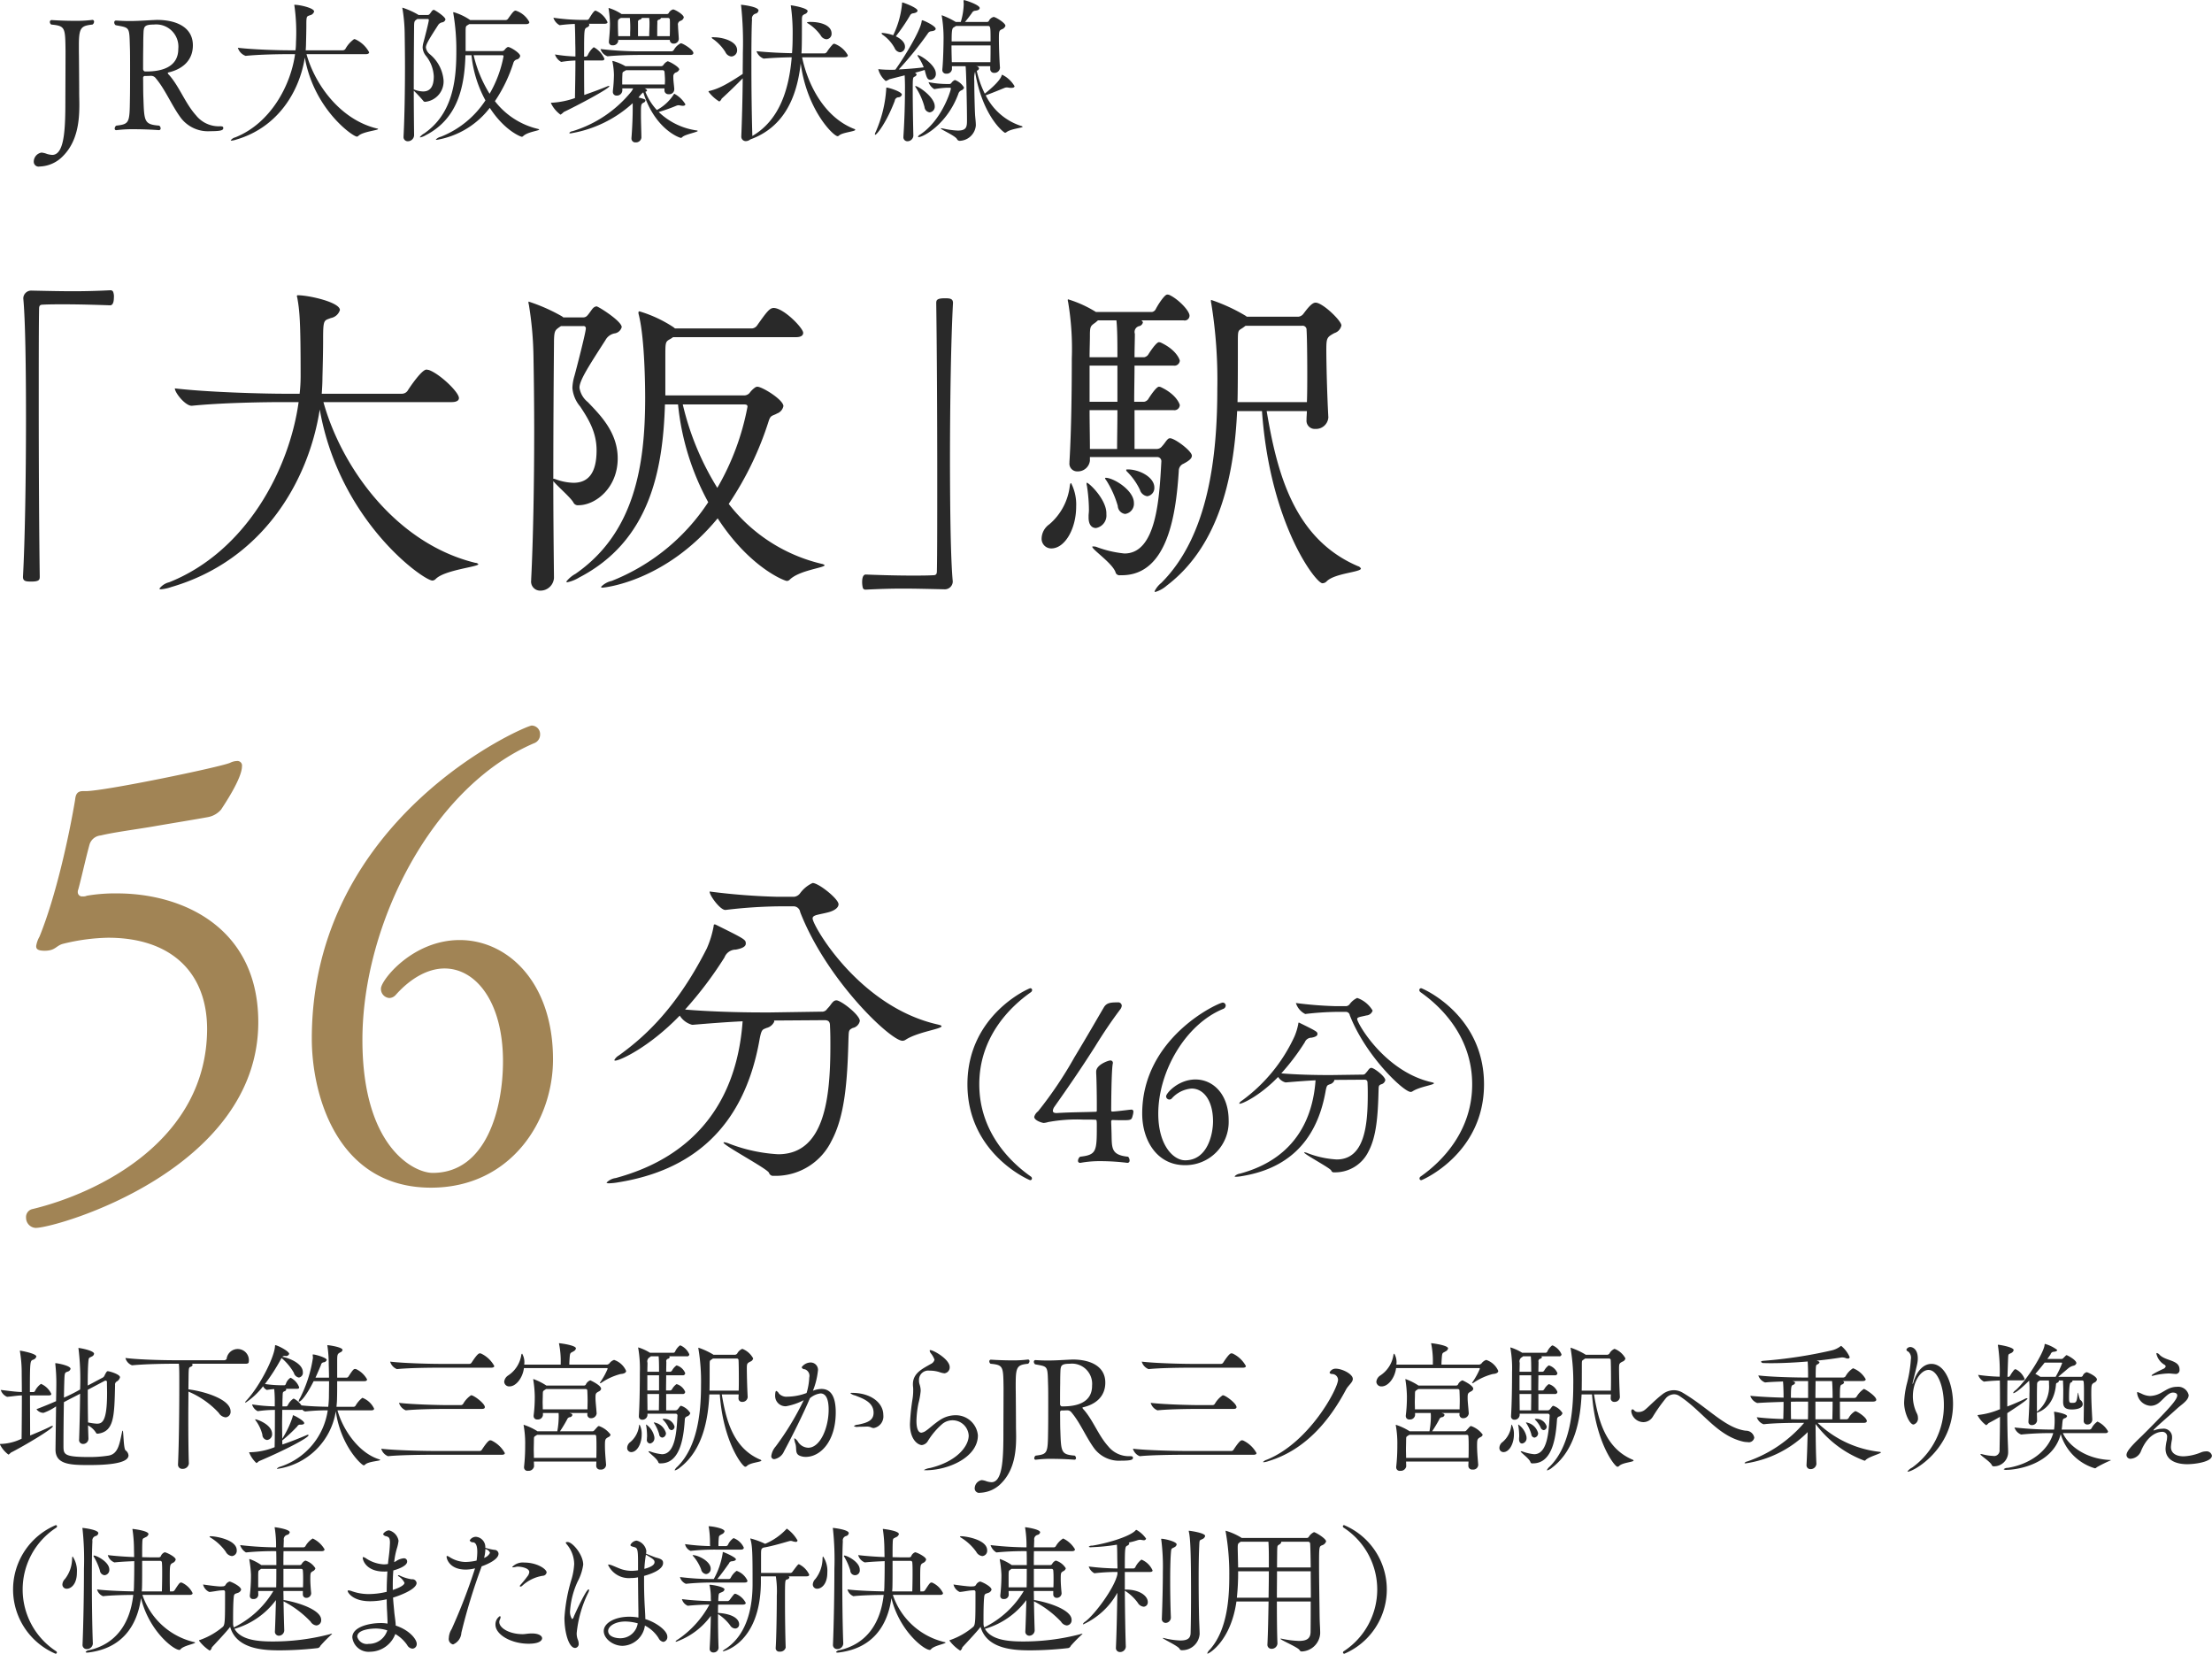
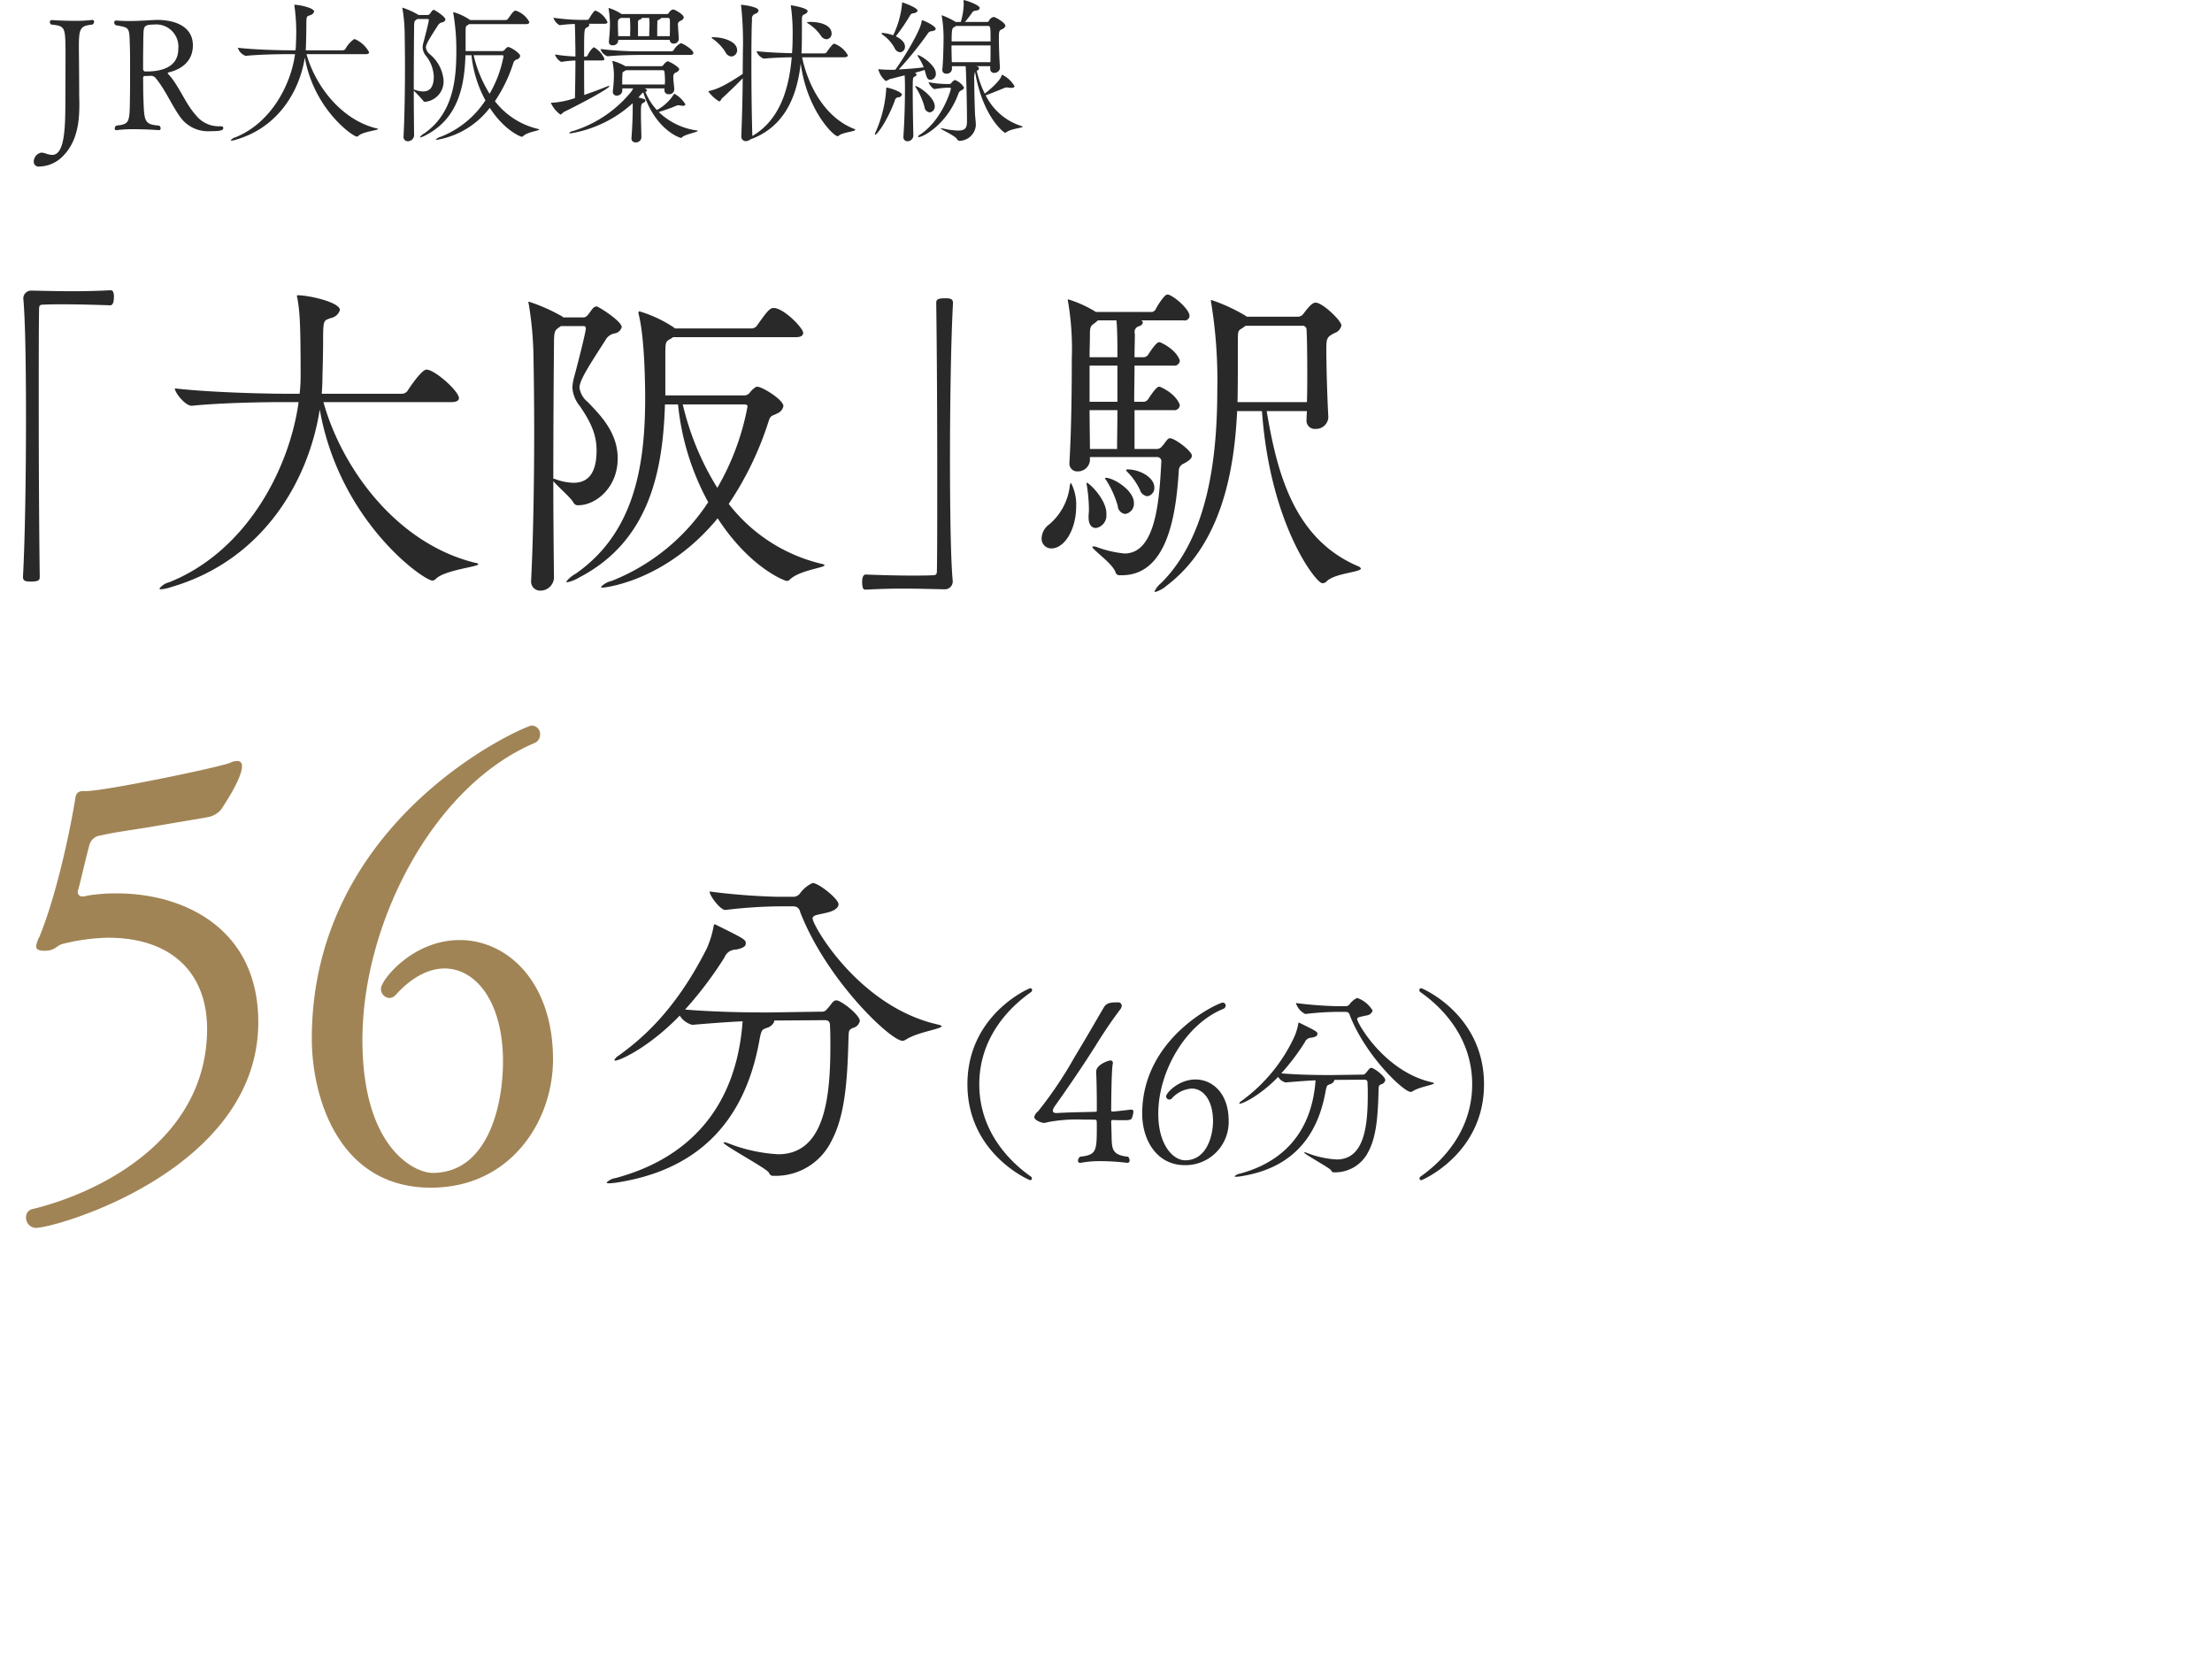
<svg xmlns="http://www.w3.org/2000/svg" id="txt_time04.svg" width="314.5" height="235.1" viewBox="0 0 314.5 235.1">
  <defs>
    <style>
      .cls-1 {
        fill: #a18455;
      }

      .cls-1, .cls-2 {
        fill-rule: evenodd;
      }

      .cls-2 {
        fill: #292929;
      }
    </style>
  </defs>
  <path id="_56" data-name="56" class="cls-1" d="M483.316,4208.47c-14.469,6.21-24.382,25.71-24.382,42.17,0,15.29,7.355,18.9,9.993,18.9,7.594,0,9.993-9.07,9.993-15.87,0-8.41-3.838-13.19-8.314-13.19-2.239,0-4.717,1.26-6.955,3.78a1.267,1.267,0,0,1-.88.42,1.287,1.287,0,0,1-1.2-1.35c0-1.17,4.477-6.89,11.192-6.89,6.8,0,13.27,5.97,13.27,16.97,0,8.82-6.075,18.23-17.347,18.23-13.35,0-16.947-13.19-16.947-21.17,0-31.5,30.377-44.52,31.257-44.52a1.21,1.21,0,0,1,1.2,1.26A1.3,1.3,0,0,1,483.316,4208.47Zm-64.13,21.76a1.064,1.064,0,0,0,.559-0.09,23.933,23.933,0,0,1,4.317-.33c9.353,0,20.066,4.87,20.066,18.31,0,21-28.7,29.24-31.657,29.24a1.44,1.44,0,0,1-1.359-1.43,1.164,1.164,0,0,1,.959-1.26c9.353-2.27,24.7-9.75,24.782-25.54,0-8.23-5.276-13.02-14.07-13.02a28.585,28.585,0,0,0-6.315.84c-1.119.25-1.119,1.01-2.718,1.01-1.119,0-1.2-.34-1.2-0.68a3.968,3.968,0,0,1,.479-1.34c2.319-5.71,4.157-14.11,5.037-19.32,0.08-.51.08-1.35,1.119-1.35h0.4c2.718,0,19.266-3.44,20.545-4.03a2.281,2.281,0,0,1,.96-0.25,0.648,0.648,0,0,1,.719.75c0,1.77-2.638,5.63-2.958,6.14a3.23,3.23,0,0,1-1.918,1.09c-1.839.34-4.957,0.84-7.834,1.34-2.479.42-5.676,0.84-7.355,1.26a1.832,1.832,0,0,0-1.6,1.26c-0.56,2.02-1.119,4.62-1.6,6.39a0.945,0.945,0,0,0-.08.42A0.607,0.607,0,0,0,419.186,4230.23Z" transform="translate(-407.406 -4102.81)" />
  <path id="分_46分_" data-name="分（46分）" class="cls-2" d="M609.505,4270.57a0.231,0.231,0,0,1-.271-0.24,0.318,0.318,0,0,1,.15-0.27c3.126-2.19,7.335-6.51,7.335-13.11s-4.209-10.9-7.335-13.09a0.41,0.41,0,0,1-.18-0.3,0.252,0.252,0,0,1,.271-0.27c0.15,0,8.927,3.75,8.927,13.66C618.4,4266.82,609.6,4270.57,609.505,4270.57Zm-7.842-23.41c-0.812.21-1.293,0.21-1.293,0.51,0,0.61,3.938,7.48,10.581,8.98,0.24,0.06.33,0.09,0.33,0.15,0,0.24-2.014.48-3.036,1.14a0.484,0.484,0,0,1-.27.09c-0.992,0-6.4-5.1-8.657-10.9a0.564,0.564,0,0,0-.6-0.48h-1.262a41.981,41.981,0,0,0-4.449.3h-0.03a2.622,2.622,0,0,1-1.323-1.56,54.243,54.243,0,0,0,5.741.45h1.413a0.722,0.722,0,0,0,.481-0.27,2.768,2.768,0,0,1,1.082-.9,4.118,4.118,0,0,1,2.194,1.8A1,1,0,0,1,601.663,4247.16Zm-9.589,1.02a0.182,0.182,0,0,1,.12.04c2.5,1.23,2.525,1.26,2.525,1.59,0,0.21-.21.39-0.841,0.51a1.027,1.027,0,0,0-.962.66,32.41,32.41,0,0,1-3.337,4.41c2.1,0.18,4.719.24,6.4,0.24h0.841l4.3-.06a0.5,0.5,0,0,0,.481-0.24c0.3-.3.33-0.45,0.541-0.63a0.4,0.4,0,0,1,.24-0.09c0.391,0,1.984,1.23,1.984,1.74a0.764,0.764,0,0,1-.6.6c-0.361.18-.331,0.21-0.361,0.99-0.09,3.48-.3,6.45-1.443,8.58a5.259,5.259,0,0,1-4.659,2.94h-0.33a0.4,0.4,0,0,1-.3-0.27c-0.18-.36-3.847-2.31-3.847-2.55a0.1,0.1,0,0,1,.06-0.03,1.538,1.538,0,0,1,.421.12,13.639,13.639,0,0,0,4.148.9c3.937,0,4.418-4.77,4.418-9.18,0-.54,0-1.08-0.03-1.62,0-.3-0.03-0.54-0.451-0.54l-4.3.03a0.11,0.11,0,0,1,.03.09,0.969,0.969,0,0,1-.661.54c-0.331.15-.421,0.06-0.6,1.08-1.352,7.47-5.8,10.98-11.9,11.97a5.448,5.448,0,0,1-.812.09c-0.15,0-.21-0.03-0.21-0.06a1.31,1.31,0,0,1,.781-0.39c2.916-.81,10.009-3.27,10.731-13.26-1.293.06-2.826,0.18-4.238,0.3h-0.03a1.767,1.767,0,0,1-1.053-.78c-2.585,2.67-5.049,3.81-5.47,3.81a0.049,0.049,0,0,1-.06-0.06,1.02,1.02,0,0,1,.391-0.39,23.352,23.352,0,0,0,7.424-9.03,8.3,8.3,0,0,0,.571-1.83C592.014,4248.28,591.984,4248.18,592.074,4248.18Zm-15.237,9.37a4.2,4.2,0,0,0-2.856,1.44,0.43,0.43,0,0,1-.3.12,0.468,0.468,0,0,1-.481-0.45c0-.45,1.743-2.4,4.178-2.4,2.465,0,4.719,2.04,4.719,5.85a6.145,6.145,0,0,1-6.222,6.33c-4.028,0-6.072-3.6-6.072-7.32,0-10.89,10.881-15.79,11.452-15.79a0.429,0.429,0,0,1,.421.42,0.53,0.53,0,0,1-.361.48c-5.38,2.2-9.227,8.92-9.227,14.89,0,4.53,2.164,6.63,3.817,6.63,3.186,0,3.968-3.72,3.968-5.55C579.873,4259.29,578.55,4257.55,576.837,4257.55Zm-9.641,4.5c-0.421,0-1.022,0-1.623-.03a0.192,0.192,0,0,0-.18.18c0,0.24.03,0.81,0.03,1.08,0.12,2.55-.3,3.69,2.374,3.96a0.767,0.767,0,0,1,.211.54,0.3,0.3,0,0,1-.331.33,32.045,32.045,0,0,0-3.727-.24,15.307,15.307,0,0,0-2.916.24h-0.09a0.277,0.277,0,0,1-.27-0.3,0.77,0.77,0,0,1,.3-0.57c2.375-.27,2.375-0.78,2.375-4.53,0-.69-0.06-0.72-0.151-0.72-0.39-.03-1.082-0.03-1.863-0.03a22.313,22.313,0,0,0-4.93.36,2.648,2.648,0,0,1-.6.12c-0.18,0-1.352-.33-1.352-0.87a1.472,1.472,0,0,1,.541-0.78,56.133,56.133,0,0,0,5.17-7.68c1.893-3.12,3.607-6.13,4.148-7.03,0.39-.72.961-0.78,2.013-0.78a0.5,0.5,0,0,1,.572.48,1.03,1.03,0,0,1-.211.51c-1.292,1.71-2.495,3.52-3.547,5.23-2.134,3.36-3.907,5.91-5.831,8.64a1.2,1.2,0,0,0-.21.54c0,0.18.12,0.33,0.481,0.33h0.12c1.924-.12,3.937-0.12,5.53-0.18,0.061,0,.121-0.03.121-0.18v-0.9c0-1.26-.03-3.42-0.09-4.44v-0.18c0-1.02,1.773-1.59,1.983-1.59a0.344,0.344,0,0,1,.391.3v0.09c-0.21.78-.24,6.03-0.24,6.72a0.162,0.162,0,0,0,.12.15h0.03c0.24,0,.812-0.06,2.074-0.21,0.27-.03.451-0.06,0.6-0.06a0.268,0.268,0,0,1,.331.3,2.024,2.024,0,0,1-.09.51C568.308,4261.96,568.278,4262.05,567.2,4262.05Zm-20.556-5.1c0,6.6,4.208,10.92,7.334,13.11a0.318,0.318,0,0,1,.15.27,0.231,0.231,0,0,1-.27.24c-0.09,0-8.9-3.75-8.9-13.62,0-9.91,8.777-13.66,8.927-13.66a0.252,0.252,0,0,1,.27.27,0.41,0.41,0,0,1-.18.3C550.848,4246.05,546.64,4250.35,546.64,4256.95Zm-10.467-6.34a0.819,0.819,0,0,1-.454.15c-1.667,0-10.757-8.57-14.545-18.3a0.947,0.947,0,0,0-1.01-.81h-2.121a68.931,68.931,0,0,0-7.474.51h-0.051c-0.707,0-2.222-2.02-2.222-2.62a91.824,91.824,0,0,0,9.646.75h2.374a1.216,1.216,0,0,0,.808-0.45,4.581,4.581,0,0,1,1.818-1.51c0.858,0,3.686,2.26,3.686,3.02,0,0.55-.707.96-1.515,1.16-1.363.35-2.171,0.35-2.171,0.86,0,1.01,6.615,12.55,17.776,15.07,0.4,0.1.556,0.15,0.556,0.25C541.274,4249.09,537.89,4249.5,536.173,4250.61ZM509,4234.22a0.384,0.384,0,0,1,.2.05c4.192,2.07,4.242,2.12,4.242,2.68,0,0.35-.353.65-1.414,0.85a1.721,1.721,0,0,0-1.616,1.11,53.793,53.793,0,0,1-5.6,7.41c3.535,0.3,7.928.41,10.756,0.41h1.414l7.222-.11a0.844,0.844,0,0,0,.808-0.4c0.505-.5.556-0.75,0.909-1.06a0.678,0.678,0,0,1,.4-0.15c0.657,0,3.333,2.07,3.333,2.93a1.277,1.277,0,0,1-1.01,1c-0.606.31-.555,0.36-0.606,1.67-0.151,5.84-.5,10.84-2.424,14.41a8.831,8.831,0,0,1-7.827,4.94h-0.556a0.663,0.663,0,0,1-.5-0.45c-0.3-.6-6.464-3.88-6.464-4.28a0.175,0.175,0,0,1,.1-0.05,2.589,2.589,0,0,1,.707.2,22.839,22.839,0,0,0,6.969,1.51c6.616,0,7.424-8.02,7.424-15.43,0-.9,0-1.81-0.051-2.72,0-.5-0.05-0.91-0.757-0.91l-7.222.05a0.215,0.215,0,0,1,.05.16,1.622,1.622,0,0,1-1.111.9c-0.555.26-.707,0.1-1.01,1.82-2.272,12.55-9.746,18.45-20,20.11a9.208,9.208,0,0,1-1.364.15c-0.252,0-.353-0.05-0.353-0.1a2.208,2.208,0,0,1,1.313-.65c4.9-1.36,16.817-5.5,18.029-22.28-2.172.1-4.747,0.3-7.121,0.5h-0.05a2.986,2.986,0,0,1-1.768-1.31c-4.343,4.49-8.484,6.4-9.191,6.4-0.1,0-.1-0.05-0.1-0.1a1.711,1.711,0,0,1,.656-0.65c2.98-2.17,7.878-6.1,12.474-15.18a14.035,14.035,0,0,0,.96-3.07C508.9,4234.38,508.852,4234.22,509,4234.22Z" transform="translate(-407.406 -4102.81)" />
  <path id="JR大阪環状線" class="cls-2" d="M552.806,4120.82c0,0.18-1.609.27-2.293,0.77a0.337,0.337,0,0,1-.22.09c-0.132,0-3.174-2.24-4.254-8.67a3.6,3.6,0,0,0-.111,1.3c0,1.37.066,4.05,0.111,4.8,0.022,0.37.11,1.03,0.11,1.49v0.05a2.386,2.386,0,0,1-2.315,2.18,0.441,0.441,0,0,1-.374-0.27c-0.331-.5-2.293-1.34-2.293-1.49,0-.03.022-0.03,0.066-0.03,0.066,0,.155.03,0.309,0.05a11.123,11.123,0,0,0,2.05.28c1.278,0,1.3-.57,1.3-1.54,0-1.65-.11-7.15-0.2-7.61h-1.94v0.44a0.722,0.722,0,0,1-.793.62,0.512,0.512,0,0,1-.573-0.53v-0.07c0.132-1.29.176-3.69,0.176-4.57a19.057,19.057,0,0,0-.243-2.95,0.4,0.4,0,0,1-.022-0.13c0-.03,0-0.05.022-0.05a11.079,11.079,0,0,1,1.94.93l0.022,0.02h0.728a9.668,9.668,0,0,0,.418-2.49c0-.17-0.022-0.35-0.022-0.48,0-.11.022-0.13,0.067-0.13,0.2,0,2.226.68,2.226,1.12,0,0.2-.221.35-0.683,0.39a0.547,0.547,0,0,0-.419.31c-0.331.46-.662,0.9-0.992,1.28h3.108a0.321,0.321,0,0,0,.286-0.13,1,1,0,0,1,.684-0.58c0.264,0,1.675.84,1.675,1.26a0.8,0.8,0,0,1-.529.5c-0.353.18-.4,0.25-0.4,1.3,0,1.28.088,3.35,0.154,4.16v0.02a0.782,0.782,0,0,1-.815.71,0.538,0.538,0,0,1-.573-0.55v-0.4h-1.984a0.086,0.086,0,0,0,.066.02,0.384,0.384,0,0,1,.331.29,0.418,0.418,0,0,1-.309.33h-0.022a14.156,14.156,0,0,0,1.146,3.26c0.2-.16,2.116-1.65,2.4-2.58a0.169,0.169,0,0,1,.066-0.11,4.144,4.144,0,0,1,1.763,1.63c0,0.15-.154.24-0.44,0.24a2.092,2.092,0,0,1-.331-0.02,1.9,1.9,0,0,0-.309-0.04,0.96,0.96,0,0,0-.33.06c-0.706.29-1.874,0.77-2.69,1.06a8.551,8.551,0,0,0,5.026,4.35A0.4,0.4,0,0,1,552.806,4120.82Zm-4.916-14.32h-4.563l-0.374.24c-0.243.13-.243,1.01-0.243,1.96h5.533C548.243,4106.72,548.243,4106.5,547.89,4106.5Zm0.331,5.15c0.022-.73.022-1.58,0.022-2.38h-5.555c0,0.8.022,1.57,0.044,2.38h5.489Zm-10.36-.97a0.045,0.045,0,0,1,.044-0.04c0.33,0,2.557,1.38,2.557,2.62a0.827,0.827,0,0,1-.728.9c-0.485,0-.573-0.29-0.859-1.41-0.375.13-.882,0.26-1.411,0.42a0.315,0.315,0,0,1,.264.24,0.436,0.436,0,0,1-.264.29c-0.287.13-.287,0.13-0.287,2.11,0,1.78.045,4.46,0.089,6.27v0.02a0.842,0.842,0,0,1-.838.79,0.564,0.564,0,0,1-.573-0.64v-0.08c0.154-2.34.22-4.71,0.22-7.04,0-.55-0.022-1.15-0.044-1.61l-2.16.55a2.655,2.655,0,0,1-.529.26,3.3,3.3,0,0,1-1.058-1.65c0-.02,0-0.04.044-0.04s0.088,0.02.154,0.02c0.507,0.05,1.1.07,1.521,0.07h0.375l0.331-.02c1.234-1.7,3.526-5.48,3.725-6.8,0.022-.18.044-0.22,0.088-0.22,0.2,0,1.918.81,1.918,1.21,0,0.17-.177.3-0.617,0.35a0.633,0.633,0,0,0-.507.33,50.618,50.618,0,0,1-4.122,5.1c1.212-.06,2.579-0.17,3.548-0.3a7.4,7.4,0,0,0-.749-1.43A0.7,0.7,0,0,1,537.861,4110.68Zm-1.08-5.65a26.976,26.976,0,0,1-2.006,2.94c1.234,0.6,1.3,1.26,1.3,1.46a0.763,0.763,0,0,1-.683.81,0.937,0.937,0,0,1-.794-0.61,5.569,5.569,0,0,0-1.653-1.85,0.38,0.38,0,0,1-.2-0.25,0.106,0.106,0,0,1,.11-0.04,6.055,6.055,0,0,1,1.543.33,13.047,13.047,0,0,0,1.256-4.42c0-.18,0-0.24.067-0.24,0.088,0,2.138.74,2.138,1.16,0,0.16-.177.31-0.6,0.38A0.555,0.555,0,0,0,536.781,4105.03Zm-3.329,10.23c0.287,0,2.182.57,2.182,1.01a0.522,0.522,0,0,1-.529.37,0.57,0.57,0,0,0-.485.51c-1.19,3.12-2.556,4.82-2.777,4.82-0.022,0-.044-0.02-0.044-0.07a0.659,0.659,0,0,1,.088-0.28,17.942,17.942,0,0,0,1.521-6.14C533.408,4115.26,533.452,4115.26,533.452,4115.26Zm-6.958,6.91c-0.573,0-4.342-3.66-5.246-10.34-0.529,4.73-2.315,9.04-7.164,10.8a1.025,1.025,0,0,1-.639.24,0.63,0.63,0,0,1-.639-0.7v-0.07c0.088-2.09.176-5.21,0.2-8.16-0.9.92-1.918,1.91-3,2.9a0.759,0.759,0,0,1-.33.4,5.442,5.442,0,0,1-1.543-1.41,0.132,0.132,0,0,1,.132-0.09c1.058-.26,2.094-0.66,4.739-2.42,0-1.05.022-2.09,0.022-3.03a49.228,49.228,0,0,0-.242-6.61,0.462,0.462,0,0,1-.022-0.15,0.035,0.035,0,0,1,.044-0.04c0.11,0,2.446.26,2.446,0.81a0.541,0.541,0,0,1-.374.44,0.71,0.71,0,0,0-.551.84c-0.067,1.14-.089,3.49-0.089,6.2,0,3.43.044,7.42,0.133,10.25v0.11c3.879-2.26,5.224-6.66,5.6-11.19-1.08.02-2.468,0.06-3.967,0.19H515.98a1.706,1.706,0,0,1-1.014-1.05c2.072,0.2,3.813.26,5.048,0.28,0.066-.81.088-1.6,0.088-2.42a27.938,27.938,0,0,0-.243-4.22,0.257,0.257,0,0,1-.022-0.11,0.055,0.055,0,0,1,.044-0.05c0.177,0,2.359.38,2.359,0.82a0.58,0.58,0,0,1-.4.42c-0.331.17-.419,0.22-0.419,0.83v0.95c0,2.53-.022,3.28-0.066,3.81h3.307a0.5,0.5,0,0,0,.308-0.2,6.917,6.917,0,0,1,.86-1.1,0.3,0.3,0,0,1,.22-0.07,3.6,3.6,0,0,1,1.9,1.63c0,0.15-.11.29-0.529,0.29h-5.974c0.838,4,3.2,8.53,7.385,10.18a0.211,0.211,0,0,1,.176.13c0,0.25-1.786.36-2.293,0.8A0.329,0.329,0,0,1,526.494,4122.17Zm-1.587-13.78a1.011,1.011,0,0,1-.816-0.55,6.349,6.349,0,0,0-1.785-1.69,0.356,0.356,0,0,1-.176-0.16,1.671,1.671,0,0,1,.6-0.06c1.234,0,2.909.42,2.909,1.65A0.767,0.767,0,0,1,524.907,4108.39Zm-13.512,2.45a1.046,1.046,0,0,1-.86-0.64,6.611,6.611,0,0,0-1.7-1.81,0.709,0.709,0,0,1-.265-0.24,0.493,0.493,0,0,1,.353-0.04c1.3,0,3.284.59,3.284,1.82A0.868,0.868,0,0,1,511.4,4110.84Zm-7.17,11.57c-0.2,0-3.7-1.21-5.356-6.47a2.284,2.284,0,0,0-.463.46c-0.088.09-.133,0.18-0.221,0.27,0.772,0.19.992,0.26,0.992,0.41a0.375,0.375,0,0,1-.242.31c-0.4.2-.4,0.27-0.4,1.78,0,0.88.044,1.9,0.066,3.19a0.768,0.768,0,0,1-.815.69,0.545,0.545,0,0,1-.6-0.55v-0.07c0.133-1.67.177-3.3,0.177-4.05v-0.9a17.257,17.257,0,0,1-8.839,4.29c-0.111,0-.177-0.02-0.177-0.07a0.683,0.683,0,0,1,.463-0.24,17.247,17.247,0,0,0,8.354-5.63,2.414,2.414,0,0,0,.265-0.46h-1.543v0.33a0.767,0.767,0,0,1-.794.7,0.516,0.516,0,0,1-.551-0.55v-0.11a21.909,21.909,0,0,0,.155-2.26,10.44,10.44,0,0,0-.2-1.85,0.381,0.381,0,0,0-.022-0.09,0.063,0.063,0,0,1,.044-0.07,7.324,7.324,0,0,1,1.808.75h5.092a0.4,0.4,0,0,0,.308-0.17,1.444,1.444,0,0,1,.6-0.53c0.221,0,1.654.79,1.654,1.16a0.694,0.694,0,0,1-.441.42,0.572,0.572,0,0,0-.4.6v0.24c0.022,0.55.11,1.12,0.132,1.47v0.07a0.7,0.7,0,0,1-.793.72,0.545,0.545,0,0,1-.6-0.57v-0.26h-2.843a0.736,0.736,0,0,1,.375.28,0.286,0.286,0,0,1-.243.2,8.1,8.1,0,0,0,1.631,2.6,6.49,6.49,0,0,0,2.4-2.22c0.044-.07.044-0.09,0.088-0.09a4.053,4.053,0,0,1,1.565,1.49c0,0.14-.132.22-0.374,0.22a2.5,2.5,0,0,1-.331-0.04,1.205,1.205,0,0,0-.265-0.04,0.824,0.824,0,0,0-.286.06,24.4,24.4,0,0,1-2.535.9,9.724,9.724,0,0,0,5.378,2.62,0.257,0.257,0,0,1,.177.07c0,0.17-1.852.5-2.2,0.88A0.333,0.333,0,0,1,504.225,4122.41Zm-2.292-7.59c0-.18.022-0.33,0.022-0.53,0-.31-0.022-0.7-0.067-1.25a0.264,0.264,0,0,0-.264-0.25H496.4a0.715,0.715,0,0,1-.176.11c-0.353.2-.309,0.18-0.331,0.64-0.022.33-.022,0.79-0.022,1.28h6.062Zm3.593-4.2h-6.79c-1.1,0-3.218.02-4.937,0.19h-0.022a1.6,1.6,0,0,1-.992-1.03,49.282,49.282,0,0,0,6.04.33h4.055a0.446,0.446,0,0,0,.331-0.2,2.3,2.3,0,0,1,.992-0.95c0.287,0,1.785.91,1.785,1.39C505.988,4110.48,505.9,4110.62,505.526,4110.62Zm-1.72-4.19c0,0.44.066,1.02,0.11,1.9v0.04a0.7,0.7,0,0,1-.727.64,0.516,0.516,0,0,1-.551-0.53H495.3v0.18a0.739,0.739,0,0,1-.794.59,0.471,0.471,0,0,1-.529-0.48v-0.07c0.088-.9.154-1.74,0.154-2.53a15.021,15.021,0,0,0-.176-2.02,0.454,0.454,0,0,1-.022-0.16,0.035,0.035,0,0,1,.044-0.04,7.03,7.03,0,0,1,1.764.83l0.044,0.03H502.2a0.35,0.35,0,0,0,.265-0.11,1.021,1.021,0,0,1,.639-0.55c0.242,0,1.521.72,1.521,1.14a0.672,0.672,0,0,1-.463.48A0.55,0.55,0,0,0,503.806,4106.43ZM497,4107.45a14.973,14.973,0,0,0-.044-2.09H495.7a0.559,0.559,0,0,0-.155.08c-0.286.18-.286,0.18-0.286,0.84,0,0.46.022,1.12,0.044,1.67H497v-0.5Zm2.711-2.09H498.67a0.456,0.456,0,0,1-.374.26,0.333,0.333,0,0,0-.177.37v1.96h1.587c0-.48.044-1.08,0.044-1.67A5.84,5.84,0,0,0,499.706,4105.36Zm2.932,0.19a0.264,0.264,0,0,0-.243-0.19H501.4a0.46,0.46,0,0,1-.375.26,0.326,0.326,0,0,0-.154.37c-0.023.62-.023,1.24-0.023,1.96h1.786c0.022-.5.022-1.03,0.022-1.49C502.66,4106.13,502.66,4105.8,502.638,4105.55Zm-9.28.64h-2.27a0.188,0.188,0,0,1,.11.18,0.521,0.521,0,0,1-.331.33c-0.419.2-.419,0.24-0.419,4.16h0.265a0.4,0.4,0,0,0,.242-0.18,3.089,3.089,0,0,1,.838-1.14,0.178,0.178,0,0,1,.11.02,3.478,3.478,0,0,1,1.433,1.61c0,0.13-.088.24-0.375,0.24h-2.513c0,1.67,0,3.5.022,4.9,1.058-.37,2.227-0.79,3.285-1.23a0.772,0.772,0,0,1,.22-0.06,0.055,0.055,0,0,1,.066.04c0,0.35-4.585,2.77-6.48,3.67a2.885,2.885,0,0,1-.463.38,4.227,4.227,0,0,1-1.367-1.65c0-.05.044-0.05,0.177-0.05a11.866,11.866,0,0,0,3.24-.66c0.022-1.54.066-3.45,0.066-5.34a16.557,16.557,0,0,0-2.006.2h-0.022a1.93,1.93,0,0,1-.882-1.06,21.759,21.759,0,0,0,2.91.29c0-.64,0-1.26-0.022-1.88,0-.5-0.022-2.02-0.066-2.75-0.617.03-1.323,0.07-2.138,0.18h-0.022a1.811,1.811,0,0,1-.882-1.06,29.015,29.015,0,0,0,4.144.31h0.661a0.368,0.368,0,0,0,.265-0.17c0.661-1.13.837-1.15,0.926-1.15a3.127,3.127,0,0,1,1.7,1.65C493.777,4106.08,493.667,4106.19,493.358,4106.19Zm-11.779,16.06c-0.132,0-2.425-.85-4.541-4.11a12.005,12.005,0,0,1-7.538,4.55c-0.089,0-.133-0.02-0.133-0.04a1.4,1.4,0,0,1,.706-0.4,13.533,13.533,0,0,0,6.348-5.17,16.877,16.877,0,0,1-1.984-6.42h-0.859c-0.133,4.36-1.014,8.98-5.643,11.37a2.454,2.454,0,0,1-.772.31,0.055,0.055,0,0,1-.066-0.04,1.822,1.822,0,0,1,.6-0.51c3.88-2.68,4.585-7.1,4.585-11.55a30.853,30.853,0,0,0-.419-5.48,0.366,0.366,0,0,1-.022-0.13c0-.07.022-0.09,0.066-0.09a8.267,8.267,0,0,1,2.227,1.04l0.11,0.08h5.07a0.441,0.441,0,0,0,.308-0.17c0.639-.9.838-1.17,1.1-1.17a3.327,3.327,0,0,1,1.94,1.63c0,0.15-.11.29-0.485,0.29h-8.067c-0.045.04-.133,0.08-0.2,0.13-0.308.17-.308,0.2-0.308,1.19v2.51h5.158a0.488,0.488,0,0,0,.374-0.16,1.4,1.4,0,0,1,.375-0.37,0.358,0.358,0,0,1,.132-0.05c0.331,0,1.72.86,1.72,1.28a0.642,0.642,0,0,1-.419.48,0.689,0.689,0,0,0-.551.51,21.037,21.037,0,0,1-2.623,5.43,10.844,10.844,0,0,0,6.1,3.94,0.465,0.465,0,0,1,.2.09c0,0.18-1.7.33-2.315,0.97A0.265,0.265,0,0,1,481.579,4122.25ZM479,4110.81c0-.11-0.044-0.15-0.242-0.15h-4.012a18.169,18.169,0,0,0,2.27,5.48A16.764,16.764,0,0,0,479,4110.81Zm-9.324-4.4c-1.1,1.72-1.719,2.66-1.719,3.15a1.5,1.5,0,0,0,.551.95,5.387,5.387,0,0,1,1.962,3.69,2.91,2.91,0,0,1-2.579,3.08,0.324,0.324,0,0,1-.331-0.17,19.2,19.2,0,0,0-1.323-1.41c0,2.15.022,4.33,0.044,6.36a0.891,0.891,0,0,1-.9.83,0.593,0.593,0,0,1-.595-0.68v-0.07c0.132-2.57.2-6.35,0.2-9.72,0-1.83-.022-3.54-0.044-4.86a22.951,22.951,0,0,0-.309-3.48,0.4,0.4,0,0,1-.022-0.13c0-.05,0-0.05.022-0.05a11.626,11.626,0,0,1,2.182.97l0.089,0.07h1.3a0.345,0.345,0,0,0,.265-0.11c0.132-.13.33-0.46,0.418-0.53a0.446,0.446,0,0,1,.2-0.09c0.11,0,1.653.97,1.653,1.37a0.561,0.561,0,0,1-.485.41A0.891,0.891,0,0,0,469.676,4106.41Zm-1.455-.9h-1.477l-0.132.09c-0.264.2-.331,0.22-0.331,1.08-0.022,2.59-.044,5.72-0.044,8.86a0.252,0.252,0,0,1,.133.03,3.674,3.674,0,0,0,1.19.24c0.992,0,1.521-.66,1.521-2.14a5.032,5.032,0,0,0-1.08-2.88,2.116,2.116,0,0,1-.507-1.21,3.086,3.086,0,0,1,.132-0.79c0.11-.4.749-2.86,0.749-3.13A0.14,0.14,0,0,0,468.221,4105.51Zm-10.07,16.72c-0.574,0-6.106-3.87-7.407-11.24-0.727,4.69-3.725,9.9-9.743,11.66a2.719,2.719,0,0,1-.683.15c-0.088,0-.11-0.02-0.11-0.04a1.134,1.134,0,0,1,.639-0.42c5.026-2,7.891-7.37,8.509-11.83H448.32c-1.213,0-4.012.04-5.974,0.24h-0.022a1.773,1.773,0,0,1-1.1-1.15c2.248,0.27,5.929.36,7.186,0.36h1.014a10.482,10.482,0,0,0,.066-1.15,27.355,27.355,0,0,0-.221-5.17,0.235,0.235,0,0,1-.022-0.11,0.045,0.045,0,0,1,.044-0.04c0.75,0,2.778.46,2.778,0.96a0.772,0.772,0,0,1-.6.53c-0.441.18-.507,0.07-0.507,1.34,0,0.88-.022,1.7-0.044,2.58,0,0.35-.022.7-0.045,1.06h5.269a0.458,0.458,0,0,0,.374-0.2,4.2,4.2,0,0,1,1.235-1.39c0.066,0,.11.02,0.154,0.02a4.213,4.213,0,0,1,1.984,1.85c0,0.13-.11.27-0.485,0.27h-8.42c1.19,4.29,4.761,9.28,9.985,10.56a0.264,0.264,0,0,1,.2.08c0,0.18-2.2.38-2.8,0.97A0.331,0.331,0,0,1,458.151,4122.23Zm-20.855-.77a4.85,4.85,0,0,1-4.144-1.85c-1.3-1.73-2.248-4.09-3.593-5.67a0.826,0.826,0,0,0-.661-0.35h-0.11c-0.331.02-.485,0.02-0.75,0.02a0.257,0.257,0,0,0-.286.24c0.022,0.99,0,1.98.044,2.95,0.11,3.34.132,3.69,2.248,3.87a0.487,0.487,0,0,1,.2.37,0.239,0.239,0,0,1-.242.27s-1.675-.13-3.461-0.13a18.555,18.555,0,0,0-2.557.13h-0.066a0.2,0.2,0,0,1-.2-0.24,0.49,0.49,0,0,1,.22-0.4c1.874-.22,1.9-0.4,1.94-3.81,0.022-.85.022-2.7,0.022-4.33,0-1.21,0-2.31-.022-2.86-0.088-3.13.022-2.88-2.028-3.28a0.487,0.487,0,0,1-.2-0.37,0.255,0.255,0,0,1,.22-0.29h0.022c0.7,0.04,1.323.07,1.9,0.07,1.124,0,2.116-.07,3.416-0.14,0.177,0,.353-0.02.507-0.02,2.8,0,5.114,1.06,5.114,3.61,0,2.29-1.653,3.43-3.438,3.85-0.111.02-.133,0.05-0.133,0.09a0.489,0.489,0,0,0,.177.26c1.5,1.7,2.292,4.03,3.835,5.75a4.138,4.138,0,0,0,3.417,1.56c0.463,0,.463.11,0.463,0.28C439.148,4121.33,438.773,4121.46,437.3,4121.46Zm-4.541-11.7a3.156,3.156,0,0,0-3.483-3.46c-1.278,0-1.388.29-1.454,0.97-0.022.55-.044,0.92-0.044,2.07-0.022,1.21-.022,2-0.022,3.23a0.378,0.378,0,0,0,.242.4h0.265C430.11,4112.97,432.755,4112.51,432.755,4109.76Zm-14.134-.55v0.88c0.022,1.25.044,5.1,0.044,5.98,0,0.46.022,1.01,0.022,1.61,0,2.22-.221,5.17-2.293,7.28a4.807,4.807,0,0,1-3.35,1.52,0.691,0.691,0,0,1-.838-0.7,1.322,1.322,0,0,1,1.1-1.28,2.855,2.855,0,0,1,.794.2,3.563,3.563,0,0,0,.727.13c1.852,0,1.874-4.12,1.874-8.27,0,0,.022-5.13.022-6.47-0.044-3.37-.022-3.59-2.028-3.79a0.452,0.452,0,0,1-.2-0.35,0.262,0.262,0,0,1,.242-0.29s1.565,0.11,3.218.11a18.69,18.69,0,0,0,2.579-.13h0.044a0.235,0.235,0,0,1,.2.27,0.486,0.486,0,0,1-.221.39C418.951,4106.48,418.621,4106.7,418.621,4109.21Zm121.686,8.71a0.8,0.8,0,0,1-.727.86,0.826,0.826,0,0,1-.727-0.75,9.589,9.589,0,0,0-1.191-2.71,0.688,0.688,0,0,1-.132-0.26,0.02,0.02,0,0,1,.022-0.02C537.993,4115.04,540.307,4116.62,540.307,4117.92Zm2.293-2.51a0.114,0.114,0,0,0-.132-0.13h-0.463a14.327,14.327,0,0,0-1.764.2,1.9,1.9,0,0,1-.815-0.99,13.765,13.765,0,0,0,2.469.26h0.551a0.386,0.386,0,0,0,.242-0.17,1.186,1.186,0,0,1,.485-0.4,2.5,2.5,0,0,1,1.3,1.08,0.581,0.581,0,0,1-.375.39,0.763,0.763,0,0,0-.441.51c-1.587,4.31-4.982,6.14-5.643,6.14-0.066,0-.088-0.02-0.088-0.05a0.556,0.556,0,0,1,.286-0.3C541.3,4119.94,542.6,4115.68,542.6,4115.41Z" transform="translate(-407.406 -4102.81)" />
-   <path id="地下鉄三宮駅からJR三ノ宮駅へ乗り換え_快速または新快速利用_" data-name="地下鉄三宮駅からJR三ノ宮駅へ乗り換え （快速または新快速利用）" class="cls-2" d="M718.387,4310.95c-0.581,0-3.086-.06-3.086-2.22a6.611,6.611,0,0,1,.18-1.2,3.366,3.366,0,0,0,.04-0.4,0.672,0.672,0,0,0-.721-0.78c-0.221,0-1.864.06-2.966,2.68a1.7,1.7,0,0,1-1.443,1.14,0.554,0.554,0,0,1-.641-0.52c0-.5.6-1.22,2.224-2.76l0.922-.92c2.866-2.9,4.068-4.18,4.068-4.8,0-.12-0.06-0.4-0.621-0.4-0.782,0-1.583,1.3-2.265,1.64a1.812,1.812,0,0,1-.921.24,2.037,2.037,0,0,1-1.9-1.84q0-.12.06-0.12a6.14,6.14,0,0,1,.581.24,2.922,2.922,0,0,0,1.162.32,3.08,3.08,0,0,0,.662-0.08c1.222-.26,1.823-1.22,3.206-1.22a1.524,1.524,0,0,1,1.663,1.18c0,0.72-.982,1.32-1.523,1.8-1.322,1.2-2.966,2.6-3.386,3.06a0.263,0.263,0,0,0-.1.14s0,0.02.041,0.02c0.02,0,.06-0.02.14-0.04a3.148,3.148,0,0,1,1.082-.2,1.194,1.194,0,0,1,1.383,1.24,1.83,1.83,0,0,1-.02.32,7.672,7.672,0,0,0-.141,1.02c0,1.02.922,1.34,1.8,1.34a7.182,7.182,0,0,0,2.525-.58,1.88,1.88,0,0,1,.621-0.12,0.769,0.769,0,0,1,.882.6C721.894,4310.63,719.449,4310.95,718.387,4310.95Zm-1.764-12.84c-0.26,0-.581-0.06-0.861-0.06a10.421,10.421,0,0,0-2,.26,2.186,2.186,0,0,1-.381.08,0.05,0.05,0,0,1-.06-0.04,0.476,0.476,0,0,1,.24-0.22c0.461-.3,1.163-0.6,1.383-0.72a0.572,0.572,0,0,0,.381-0.36,0.331,0.331,0,0,0-.181-0.24,2.424,2.424,0,0,1-1.142-1.56c0-.08.02-0.1,0.08-0.1a0.726,0.726,0,0,1,.381.26c0.9,0.9,2.786.7,2.826,2.04v0.06A0.542,0.542,0,0,1,716.623,4298.11Zm-11.378,13.42a7.223,7.223,0,0,1-4.849-4.86c-1.122,4.36-6.332,5.08-7.635,5.08a0.694,0.694,0,0,1-.481-0.08,0.857,0.857,0,0,1,.582-0.2c3.146-.5,5.751-2.4,6.472-4.94h-0.18a41.871,41.871,0,0,0-4.369.2h-0.02a1.6,1.6,0,0,1-.942-1,50.631,50.631,0,0,0,5.431.3h0.2a10.14,10.14,0,0,0,.08-1.28,7.635,7.635,0,0,0-.08-1.14v-0.08c0-.02,0-0.04.02-0.04,0.1,0,1.824.28,1.824,0.64a0.448,0.448,0,0,1-.321.28c-0.28.12-.3,0.06-0.381,1.12l-0.06.5H704.5a0.436,0.436,0,0,0,.281-0.18,2.47,2.47,0,0,1,.841-0.96,3.33,3.33,0,0,1,1.5,1.38c0,0.14-.08.26-0.361,0.26H700.7c0.741,1.68,3.146,3.68,6.713,3.82,0.08,0,.12.02,0.12,0.04a20.022,20.022,0,0,0-2.024,1A0.315,0.315,0,0,1,705.245,4311.53Zm-0.5-10.62c0,1.02.06,2.22,0.14,3.66v0.04a0.7,0.7,0,0,1-.7.7,0.512,0.512,0,0,1-.521-0.58c0.02-1.6.04-2.88,0.04-3.9,0-.62,0-1.14-0.04-1.58a0.209,0.209,0,0,0-.18-0.2h-1.443a0.106,0.106,0,0,1,.04.06,0.384,0.384,0,0,1-.26.24c-0.06.02-.241,0.12-0.241,2.2,0,0.58.081,0.64,0.261,0.68h0.12c0.621,0,.7,0,0.842-1.24a0.319,0.319,0,0,1,.06-0.22,6.641,6.641,0,0,0,.28,1.02,0.739,0.739,0,0,1,.381.62c0,0.7-1.182.76-1.543,0.76-1,0-1.242-.38-1.242-1.08v-0.14c0.02-.56.02-1.26,0.02-1.56,0-.22-0.02-0.88-0.04-1.34h-0.6c0,0.02.02,0.04,0.02,0.06a0.308,0.308,0,0,1-.181.24c-0.16.08-.22,0.04-0.24,0.32-0.04.5-.3,3.16-2.705,3.96,0,0.36.02,0.74,0.02,1.14a0.722,0.722,0,0,1-.742.62,0.447,0.447,0,0,1-.481-0.5v-0.06c0.12-1.9.141-3,.141-3.86a15.349,15.349,0,0,0-.041-1.9c-0.14.14-1.783,1.78-2.264,1.78a0.02,0.02,0,0,1-.02-0.02,0.954,0.954,0,0,1,.361-0.4c1.563-1.36,3.947-5.22,4.108-6.38,0.02-.16.02-0.2,0.06-0.2a5.062,5.062,0,0,1,1.743.86c0,0.14-.2.24-0.521,0.26a0.471,0.471,0,0,0-.421.36c-0.14.22-.3,0.44-0.461,0.66h1.984a0.389,0.389,0,0,0,.321-0.16l0.321-.32a0.156,0.156,0,0,1,.12-0.06c0.06,0,1.382.66,1.382,1.14a0.523,0.523,0,0,1-.42.36,1.812,1.812,0,0,0-.722.36l-1.443,1.22h3.227a0.291,0.291,0,0,0,.26-0.14,0.85,0.85,0,0,1,.561-0.52c0.12,0,1.463.58,1.463,1.06a0.654,0.654,0,0,1-.421.44C704.765,4299.59,704.745,4299.71,704.745,4300.91Zm-7.735,2.58,0.08-.06a4.54,4.54,0,0,0,1.643-3.84v-0.08a3.7,3.7,0,0,0-.02-0.46h-1.3l-0.16.12c-0.14.08-.22,0.12-0.22,0.56-0.02.66-.02,1.4-0.02,2.4v1.36Zm3.586-6.9c0-.06-0.04-0.08-0.14-0.08h-2.344c-0.421.54-.882,1.1-1.323,1.6a5.474,5.474,0,0,1,.681.4l0.041,0.02h2.164A13.839,13.839,0,0,0,700.6,4296.59Zm-5.69,2.44h-2.085c-0.02,1.18-.02,2.46-0.02,3.72,0.982-.38,1.844-0.76,2.525-1.1a0.676,0.676,0,0,1,.281-0.08,0.05,0.05,0,0,1,.06.04c0,0.1-.2.34-2.866,2.08,0,1.1.02,2.14,0.041,3.08,0,0.38.08,1.98,0.08,2.42a2.008,2.008,0,0,1-2.024,2.06,0.3,0.3,0,0,1-.321-0.22c-0.28-.5-1.6-1.32-1.6-1.5,0-.02.02-0.02,0.08-0.02a0.7,0.7,0,0,1,.181.02,6.8,6.8,0,0,0,1.522.24,0.783,0.783,0,0,0,.942-0.86c0.02-1.22.06-2.92,0.06-4.7q-0.751.45-1.623,0.9a1.456,1.456,0,0,1-.34.3,4.273,4.273,0,0,1-1.243-1.44h0.02a0.217,0.217,0,0,0,.1-0.02,10.873,10.873,0,0,0,3.086-.82c0-1.44,0-2.84-.02-4.08-0.641.02-1.422,0.06-2.244,0.16h-0.02a1.7,1.7,0,0,1-.822-0.96,25.048,25.048,0,0,0,3.066.26,25.55,25.55,0,0,0-.24-4.36,0.352,0.352,0,0,1-.02-0.12,0.053,0.053,0,0,1,.06-0.06c0.12,0,2.184.32,2.184,0.76a0.608,0.608,0,0,1-.361.42c-0.42.22-.4,0.04-0.44,1.02l-0.081,2.36H693a0.33,0.33,0,0,0,.2-0.16,5.388,5.388,0,0,1,.6-0.86,0.322,0.322,0,0,1,.161-0.06,0.1,0.1,0,0,1,.08.02,2.561,2.561,0,0,1,1.222,1.36C695.266,4298.93,695.186,4299.03,694.906,4299.03Zm-16.292,12.94a1.866,1.866,0,0,1,.661-0.54,10.871,10.871,0,0,0,4.509-8.94c0-2.5-.862-4.94-2.184-4.94-1.1,0-2.224,1.66-2.224,3.76a5.51,5.51,0,0,0,.6,2.48,1.32,1.32,0,0,1,.12.54,0.883,0.883,0,0,1-.621.98c-0.581,0-1.343-1.72-1.343-3.1a12.541,12.541,0,0,1,.4-2.74,18.09,18.09,0,0,0,.561-3.44,1.164,1.164,0,0,0-.361-1.08,0.386,0.386,0,0,1-.28-0.3,0.633,0.633,0,0,1,.541-0.36c0.36,0,1.082.32,1.082,1.6,0,0.56-.04.7-0.7,3.34a2.939,2.939,0,0,0-.041.3v0.04a0.941,0.941,0,0,0,.141-0.34c0.541-1.72,1.543-2.54,2.525-2.54,2.064,0,3.086,3.08,3.086,5.68,0,6.48-5.631,9.64-6.433,9.64A0.043,0.043,0,0,1,678.614,4311.97Zm-6.12-1.52a15.426,15.426,0,0,1-6.953-5.22c0.02,2.02.04,4.08,0.12,5.66v0.02a0.812,0.812,0,0,1-.822.74,0.548,0.548,0,0,1-.581-0.62v-0.06c0.08-1.38.12-2.98,0.161-4.58a15.661,15.661,0,0,1-8.817,4.44c-0.1,0-.161-0.02-0.161-0.06a0.77,0.77,0,0,1,.421-0.22,18.6,18.6,0,0,0,8.056-5.48h-0.782c-1,0-3.366.02-4.97,0.2h-0.02a1.583,1.583,0,0,1-.961-1c1.042,0.14,2.5.22,3.767,0.26,0.02-.74.04-1.58,0.04-2.44-1.242.04-2.545,0.08-3.727,0.16h-0.02a1.644,1.644,0,0,1-.982-1.02c1.463,0.14,3.186.22,4.729,0.26v-0.14c0-.4-0.02-1.64-0.08-2.16-0.882.04-1.8,0.06-2.525,0.14h-0.02a1.582,1.582,0,0,1-.962-1c1.984,0.24,5.571.3,6.693,0.3h0.381v-0.28c0-.7-0.02-1.52-0.06-2-1.664.14-3.467,0.24-5.17,0.24-0.361,0-.722,0-1.083-0.02a0.381,0.381,0,0,1-.38-0.18c0-.06.1-0.12,0.34-0.14a65.32,65.32,0,0,0,9.8-1.5,3.24,3.24,0,0,0,1.123-.54,0.337,0.337,0,0,1,.14-0.08,4.4,4.4,0,0,1,1.2,1.58,0.222,0.222,0,0,1-.26.22,0.763,0.763,0,0,1-.341-0.08,1.567,1.567,0,0,0-.441-0.08h-0.1c-0.882.14-2.124,0.32-3.547,0.46,0.361,0.12.4,0.18,0.4,0.24a0.478,0.478,0,0,1-.281.28c-0.22.1-.24,0.1-0.26,1.26v0.62h3.907a0.446,0.446,0,0,0,.341-0.18,3.123,3.123,0,0,1,1.062-1.14,3.483,3.483,0,0,1,1.8,1.56c0,0.14-.1.26-0.421,0.26h-2.886a0.284,0.284,0,0,1,.241.2,0.469,0.469,0,0,1-.341.3c-0.22.1-.261,0.24-0.261,1.9h2.084a0.411,0.411,0,0,0,.281-0.16,3.374,3.374,0,0,1,1.042-1.12c0.16,0,1.763,1.02,1.763,1.54,0,0.12-.1.26-0.481,0.26h-4.689c0,0.96,0,1.96.02,2.52h0.9a0.409,0.409,0,0,0,.321-0.18,2.354,2.354,0,0,1,.942-0.98c0.26,0,1.643.9,1.643,1.4,0,0.14-.1.26-0.421,0.26h-6.573a15.122,15.122,0,0,0,8.8,4.12c0.141,0.02.2,0.04,0.2,0.08,0,0.18-1.7.6-2.164,1.08A0.214,0.214,0,0,1,672.494,4310.45Zm-8.015-11.32H664c-0.4,0-1.042,0-1.764.02l0.161,0.04a0.282,0.282,0,0,1,.24.2,0.467,0.467,0,0,1-.341.3c-0.2.1-.26,0.24-0.26,1.82,0.741,0.02,1.4.02,1.924,0.02h0.521v-2.4Zm-0.5,2.92c-0.581,0-1.243,0-1.944.02,0,0.94,0,1.92.02,2.48,0.481,0,.9.02,1.162,0.02h1.243c0.02-.88.02-1.74,0.02-2.52h-0.5Zm3.987-.76c0-.4-0.02-1.64-0.08-2.16h-2.344c0,0.68-.02,1.5-0.02,2.4h2.444v-0.24Zm-0.04,3.28c0.02-.76.04-1.62,0.04-2.52h-2.444v2.52h2.4Zm-12.059,3.24a2.94,2.94,0,0,1-.661-0.08c-3.767-.9-5.731-4.34-9.058-6.5a1.325,1.325,0,0,0-.741-0.22,1.628,1.628,0,0,0-1.082.48,23.623,23.623,0,0,0-1.944,2.74,1.577,1.577,0,0,1-1.3.74,1.763,1.763,0,0,1-1.744-1.52c0-.2.08-0.3,0.181-0.3a0.343,0.343,0,0,1,.24.16,0.776,0.776,0,0,0,.621.22,1.427,1.427,0,0,0,.8-0.24c0.4-.26,1.543-1.48,2.565-2.26a2.668,2.668,0,0,1,1.643-.6,2.465,2.465,0,0,1,1.3.38c3.648,2.16,6.032,5.02,8.938,5.38a1.189,1.189,0,0,1,1.2.98A0.781,0.781,0,0,1,655.866,4307.81ZM637.6,4297.37c0,0.74.04,2.54,0.12,4.02v0.02a0.737,0.737,0,0,1-.781.68,0.488,0.488,0,0,1-.521-0.54v-0.04c0-.16.02-0.32,0.02-0.48h-2.4c0.6,3.54,1.563,7.6,5.451,9.26a0.276,0.276,0,0,1,.18.14c0,0.22-1.563.28-2.044,0.76a0.352,0.352,0,0,1-.26.12c-0.381,0-3.126-3.52-3.607-10.28h-1.483c-0.161,3.42-.882,7.9-4.208,10.42a1.837,1.837,0,0,1-.682.38,0.043,0.043,0,0,1-.04-0.04,1.423,1.423,0,0,1,.4-0.5c2.845-2.84,3.346-7.64,3.346-11.58a28.692,28.692,0,0,0-.36-5.12,0.528,0.528,0,0,1-.02-0.14c0-.04,0-0.06.02-0.06a10.675,10.675,0,0,1,2.044.94l0.08,0.06h3.086a0.441,0.441,0,0,0,.3-0.18,1.432,1.432,0,0,1,.722-0.66,2.973,2.973,0,0,1,1.543,1.36,0.618,0.618,0,0,1-.421.46C637.637,4296.61,637.6,4296.65,637.6,4297.37Zm-1.182-1.18a0.239,0.239,0,0,0-.281-0.26h-3.366l-0.161.12c-0.3.2-.3,0.1-0.3,0.96v0.76c0,2.18-.02,2.6-0.02,2.72h4.148c0.02-.56.02-1.16,0.02-1.72C636.455,4297.53,636.435,4296.43,636.415,4296.19Zm-8.978,7.1a0.4,0.4,0,0,0,.341-0.16c0.18-.2.2-0.28,0.341-0.42a0.182,0.182,0,0,1,.14-0.06,2.421,2.421,0,0,1,1.3,1.04,0.716,0.716,0,0,1-.5.48,0.452,0.452,0,0,0-.281.42c-0.16,2.48-.621,6.24-3.407,6.24h-0.1a0.242,0.242,0,0,1-.26-0.14c-0.141-.54-1.4-1.38-1.4-1.56,0-.02.02-0.02,0.06-0.02a0.563,0.563,0,0,1,.16.02,6.633,6.633,0,0,0,1.7.4c1.923,0,2.084-3.34,2.2-5.5a0.248,0.248,0,0,0-.24-0.26H623.47v0.22a0.723,0.723,0,0,1-.742.64,0.464,0.464,0,0,1-.481-0.52v-0.06c0.121-1.92.141-4.64,0.141-6.16a16.781,16.781,0,0,0-.221-3.38,0.352,0.352,0,0,1-.02-0.12c0-.04.02-0.04,0.02-0.04a6.963,6.963,0,0,1,1.663.76h3.347a0.313,0.313,0,0,0,.22-0.16,2.255,2.255,0,0,1,.682-0.88,0.3,0.3,0,0,1,.14.02,2.425,2.425,0,0,1,1.2,1.24,0.291,0.291,0,0,1-.36.28h-2.525a0.18,0.18,0,0,1,.1.12,0.3,0.3,0,0,1-.2.22,0.353,0.353,0,0,0-.28.46c0,0.4-.02.88-0.02,1.4h0.581a0.386,0.386,0,0,0,.24-0.16,2.2,2.2,0,0,1,.642-0.74,0.866,0.866,0,0,1,.1.02,1.88,1.88,0,0,1,1.142,1.08,0.321,0.321,0,0,1-.381.3h-2.324c0,0.68-.02,1.42-0.02,2.16h0.6a0.386,0.386,0,0,0,.24-0.16,2.2,2.2,0,0,1,.642-0.74,0.866,0.866,0,0,1,.1.02,1.88,1.88,0,0,1,1.142,1.08,0.321,0.321,0,0,1-.381.3h-2.324v2.32h1.3Zm-2.384-7.68h-1.1l-0.141.12a0.667,0.667,0,0,0-.34.8c0,0.38-.02.82-0.02,1.28h1.663C625.113,4297.09,625.113,4296.13,625.053,4295.61Zm0.06,2.7H623.45v2.16h1.663v-2.16Zm-1.663,2.66c0,0.78.02,1.56,0.02,2.32h1.623c0-.62.02-1.46,0.02-2.32H623.45Zm-1.1,4.36a2.814,2.814,0,0,1,.3,1.4c0,1.34-.681,2.5-1.483,2.5a0.574,0.574,0,0,1-.581-0.6,1.065,1.065,0,0,1,.461-0.84,3.544,3.544,0,0,0,1.222-2.3C622.287,4305.37,622.307,4305.33,622.348,4305.33Zm-5.427-5.96a0.461,0.461,0,0,1-.18.06,0.043,0.043,0,0,1-.04-0.04,0.548,0.548,0,0,1,.08-0.14,10.072,10.072,0,0,0,1.022-1.86,0.094,0.094,0,0,0-.1-0.1H605.9c-0.18,1.4-1.122,2.6-2.044,2.6a0.694,0.694,0,0,1-.761-0.66,1.2,1.2,0,0,1,.541-0.88,4.238,4.238,0,0,0,1.883-2.9,0.286,0.286,0,0,1,.12-0.22,2.382,2.382,0,0,1,.3,1.56h5.19v-0.24a12.641,12.641,0,0,0-.22-2.64,0.39,0.39,0,0,1-.02-0.14c0-.02,0-0.02.02-0.02,0.1,0,2.384.28,2.384,0.74a0.573,0.573,0,0,1-.32.4c-0.461.3-.521,0.1-0.581,1.04-0.021.28-.041,0.56-0.041,0.86h5.391a0.632,0.632,0,0,0,.3-0.16,1.358,1.358,0,0,1,.662-0.5,0.12,0.12,0,0,1,.08.02,2.837,2.837,0,0,1,1.643,1.54c0,0.22-.22.4-0.781,0.44A8.665,8.665,0,0,0,616.921,4299.37Zm-29.158,11.14a2.865,2.865,0,0,1-.7.16c-0.06,0-.081-0.02-0.081-0.04a1.224,1.224,0,0,1,.542-0.32c6.051-2.46,10.119-10.12,10.119-11.38a0.851,0.851,0,0,0-.9-0.8c-0.22-.04-0.3-0.12-0.3-0.22a0.938,0.938,0,0,1,.9-0.54c0.842,0,2.4.74,2.4,1.46,0,0.5-.661.92-0.982,1.54C596.42,4304.79,592.973,4308.93,587.763,4310.51Zm-2.15-.9h-9.859c-1.1,0-4.509.02-6.292,0.2h-0.02a1.627,1.627,0,0,1-.962-1.06c2.044,0.24,6.232.32,7.374,0.32h6.613a0.382,0.382,0,0,0,.321-0.18c0.861-1.32,1.082-1.34,1.2-1.34,0.04,0,.1.02,0.14,0.02a4.232,4.232,0,0,1,1.924,1.8C586.054,4309.49,585.954,4309.61,585.613,4309.61Zm-5.811-7.06a0.407,0.407,0,0,0,.32-0.18,3.667,3.667,0,0,1,1.123-1.22c0.06,0,.1.02,0.14,0.02,0.561,0.2,1.823,1.2,1.823,1.66,0,0.14-.08.26-0.42,0.26h-4.91c-1.1,0-4.108.02-5.891,0.2h-0.02a1.627,1.627,0,0,1-.962-1.06c2.044,0.24,5.831.32,6.973,0.32H579.8Zm4.308-5.32h-7.434c-1.1,0-4.168.02-5.952,0.2H570.7a1.627,1.627,0,0,1-.962-1.06c2.044,0.24,5.892.32,7.034,0.32H581a0.38,0.38,0,0,0,.321-0.18c0.841-1.3,1.062-1.32,1.182-1.32,0.04,0,.1.02,0.14,0.02a4.146,4.146,0,0,1,1.9,1.78C584.551,4297.11,584.451,4297.23,584.11,4297.23ZM566.8,4310.45a4.417,4.417,0,0,1-3.767-1.68c-1.182-1.58-2.044-3.72-3.266-5.16a0.758,0.758,0,0,0-.6-0.32h-0.1c-0.3.02-.44,0.02-0.681,0.02a0.234,0.234,0,0,0-.26.22c0.02,0.9,0,1.8.04,2.68,0.1,3.04.12,3.36,2.044,3.52a0.447,0.447,0,0,1,.18.34,0.216,0.216,0,0,1-.22.24s-1.523-.12-3.146-0.12a16.852,16.852,0,0,0-2.325.12h-0.06a0.182,0.182,0,0,1-.18-0.22,0.45,0.45,0,0,1,.2-0.36c1.7-.2,1.723-0.36,1.763-3.46,0.02-.78.02-2.46,0.02-3.94,0-1.1,0-2.1-.02-2.6-0.08-2.84.02-2.62-1.843-2.98a0.448,0.448,0,0,1-.181-0.34,0.232,0.232,0,0,1,.2-0.26h0.02c0.641,0.04,1.2.06,1.723,0.06,1.022,0,1.924-.06,3.106-0.12,0.161,0,.321-0.02.461-0.02,2.545,0,4.649.96,4.649,3.28,0,2.08-1.5,3.12-3.126,3.5-0.1.02-.12,0.04-0.12,0.08a0.5,0.5,0,0,0,.16.24c1.363,1.54,2.084,3.66,3.487,5.22a3.763,3.763,0,0,0,3.106,1.42c0.421,0,.421.1,0.421,0.26C568.488,4310.33,568.147,4310.45,566.8,4310.45Zm-4.128-10.64a2.865,2.865,0,0,0-3.166-3.14c-1.162,0-1.262.26-1.322,0.88-0.02.5-.04,0.84-0.04,1.88-0.02,1.1-.02,1.82-0.02,2.94a0.343,0.343,0,0,0,.22.36h0.241C560.272,4302.73,562.676,4302.31,562.676,4299.81Zm-10.854-.5v0.8c0.02,1.14.04,4.64,0.04,5.44,0,0.42.021,0.92,0.021,1.46,0,2.02-.2,4.7-2.085,6.62a4.389,4.389,0,0,1-3.045,1.38,0.629,0.629,0,0,1-.762-0.64,1.206,1.206,0,0,1,1-1.16,2.712,2.712,0,0,1,.721.18,3.013,3.013,0,0,0,.662.12c1.683,0,1.7-3.74,1.7-7.52,0,0,.02-4.66.02-5.88-0.04-3.06-.02-3.26-1.843-3.44a0.41,0.41,0,0,1-.181-0.32,0.233,0.233,0,0,1,.221-0.26s1.422,0.1,2.925.1a16.988,16.988,0,0,0,2.345-.12h0.04a0.211,0.211,0,0,1,.18.24,0.45,0.45,0,0,1-.2.36C552.123,4296.83,551.822,4297.03,551.822,4299.31Zm-12.814,12.5c-0.141,0-.221,0-0.221-0.04a2.3,2.3,0,0,1,.862-0.28c3.747-.9,5.49-3.06,5.49-4.62a2.3,2.3,0,0,0-3.707-1.68,10.275,10.275,0,0,0-2.084,2.44,1.163,1.163,0,0,1-.861.6c-0.541,0-1.7-.74-1.7-2.98a30.33,30.33,0,0,1,.361-3.54,7.755,7.755,0,0,0,.1-1.28,3.7,3.7,0,0,0-.02-0.48,2.55,2.55,0,0,1-.02-0.38c0-1.58,1.383-2.2,2.565-2.88a0.91,0.91,0,0,0,.5-0.58c0-.02-0.02-0.06-0.02-0.08a3.255,3.255,0,0,0-.521-0.88,0.764,0.764,0,0,1-.14-0.34,0.073,0.073,0,0,1,.08-0.08c0.461,0,2.765,1.3,2.765,2.42a0.844,0.844,0,0,1-.741.88,2.848,2.848,0,0,1-.742-0.18,4.527,4.527,0,0,0-1.382-.2,1.322,1.322,0,0,0-1.5,1.38,1.649,1.649,0,0,0,.08.56,2.979,2.979,0,0,1,.16.94,10.591,10.591,0,0,1-.32,1.78,14.156,14.156,0,0,0-.281,2.46c0,1.48.441,1.7,0.7,1.7a1.47,1.47,0,0,0,.682-0.3c0.481-.32,1.042-0.9,1.984-1.52a4.024,4.024,0,0,1,2.144-.66,3.15,3.15,0,0,1,3.226,2.86C546.442,4309.95,542.274,4311.81,539.008,4311.81Zm-1.488,11.66c0.22,0,1.563.64,1.563,1.04a0.7,0.7,0,0,1-.441.48c-0.4.24-.4,0.24-0.4,2.6,0,0.54.02,1.06,0.02,1.44h0.4a0.375,0.375,0,0,0,.26-0.16c0.6-.92.722-1.1,0.922-1.1a0.26,0.26,0,0,1,.121.02,3.132,3.132,0,0,1,1.522,1.48c0,0.14-.1.26-0.44,0.26h-6.693a10.218,10.218,0,0,0,7.314,6.7c0.12,0.02.18,0.04,0.18,0.08,0,0.16-1.663.44-2.064,0.94a0.212,0.212,0,0,1-.18.1c-0.822,0-4.309-2.7-5.451-7.36-0.581,4.12-2.825,7.08-7.274,7.7a3.515,3.515,0,0,1-.381.04c-0.16,0-.22-0.04-0.22-0.08a0.671,0.671,0,0,1,.481-0.26c3.867-.88,5.851-3.84,6.292-7.86-1.2,0-3.266.06-4.288,0.18h-0.02a1.428,1.428,0,0,1-.842-0.96c1.383,0.18,3.888.26,5.21,0.28,0.02-.26.04-0.54,0.04-0.82,0.04-1.4.04-2.56,0.04-3.48-0.9.04-1.883,0.08-2.805,0.18h-0.02a1.566,1.566,0,0,1-.942-1.04c1.162,0.14,2.545.24,3.747,0.28,0-.48-0.02-0.9-0.02-1.22a19.886,19.886,0,0,0-.2-2.62,0.352,0.352,0,0,1-.02-0.12,0.033,0.033,0,0,1,.04-0.04s2.244,0.24,2.244.74a0.662,0.662,0,0,1-.42.44c-0.381.22-.441,0.08-0.461,0.84-0.02.34-.02,1.1-0.02,2,0.44,0,.821.02,1.1,0.02h1.262a0.326,0.326,0,0,0,.281-0.14A0.968,0.968,0,0,1,537.52,4323.47Zm-3.206,1.22c0,1.5,0,3.18-.02,3.7,0,0.22-.02.42-0.041,0.64h2.866c0.02-.68.04-1.68,0.04-2.6,0-.56,0-1.1-0.04-1.52a0.236,0.236,0,0,0-.2-0.22h-2.605Zm-2.661-18.88a0.846,0.846,0,0,1-.4-0.1,1.516,1.516,0,0,0-.722-0.1c-0.3,0-.661.02-1.1,0.02a0.8,0.8,0,0,1-.621-0.1,0.987,0.987,0,0,1,.581-0.2c1.4-.28,2.224-0.62,2.224-1.7,0-1.54-1.6-2.04-2.645-2.46a1.432,1.432,0,0,1-.661-0.32,0.433,0.433,0,0,1,.26-0.04c2.666,0,4.429,1.42,4.429,3.14A1.686,1.686,0,0,1,531.653,4305.81Zm-2.008,20.12a0.677,0.677,0,1,1-1.343.12,8.855,8.855,0,0,0-.822-1.88,0.325,0.325,0,0,1-.08-0.18,0.053,0.053,0,0,1,.06-0.06C527.821,4323.93,529.645,4324.83,529.645,4325.93Zm-2.4-4.02c-0.06,1-.08,2.96-0.08,5.26,0,3.04.04,6.64,0.14,9.28v0.02a0.836,0.836,0,0,1-.862.76,0.585,0.585,0,0,1-.6-0.66v-0.04c0.12-2.82.2-7.4,0.2-10.7a41.025,41.025,0,0,0-.2-5.64,0.45,0.45,0,0,1-.02-0.14,0.033,0.033,0,0,1,.04-0.04c0.1,0,2.225.24,2.225,0.74a0.491,0.491,0,0,1-.341.4A0.643,0.643,0,0,0,527.24,4321.91Zm-5.265-12a2.139,2.139,0,0,1-.742-0.12c-0.881-.28-0.5-1.02-0.741-1.76a3.25,3.25,0,0,1-.16-0.68c0-.06.02-0.08,0.04-0.08a1.366,1.366,0,0,1,.521.54,1.788,1.788,0,0,0,1.422.8c1.7,0,2.906-2.82,2.906-5.42,0-1.36-.321-2.3-1.162-2.3a2.863,2.863,0,0,0-1.5.68c-0.962,2.28-2.565,5.48-3.687,7.56a1.853,1.853,0,0,1-1.363,1.1,0.407,0.407,0,0,1-.441-0.46,2.576,2.576,0,0,1,.621-1.34,39.9,39.9,0,0,0,3.988-6.58,8.674,8.674,0,0,1-2.5.86,1.47,1.47,0,0,1-1.563-1.46c0-.66.12-0.72,0.161-0.72a0.827,0.827,0,0,1,.38.38,1.478,1.478,0,0,0,1.243.44,7.916,7.916,0,0,0,2.685-.52,8.858,8.858,0,0,0,.381-2.2,0.987,0.987,0,0,0-.642-1.18,0.449,0.449,0,0,1-.44-0.28,1.6,1.6,0,0,1,1.262-.68,1.046,1.046,0,0,1,1.042,1.26,10.638,10.638,0,0,1-.7,2.76,3.523,3.523,0,0,1,1.2-.26c1.1,0,2.044.7,2.044,3.34C526.223,4307.75,524.019,4309.91,521.975,4309.91Zm-2.7,10.2a5.226,5.226,0,0,1,1.523,1.68,0.23,0.23,0,0,1-.281.2,2.016,2.016,0,0,1-.4-0.08,0.8,0.8,0,0,0-.3-0.06,1.051,1.051,0,0,0-.221.04c-0.38.1-2.264,0.68-3.546,0.9h-0.061c-0.38.18-.38,0.2-0.38,1.28v2.34h4.208a0.4,0.4,0,0,0,.28-0.2c0.7-.94.782-1.04,0.9-1.04a3.08,3.08,0,0,1,1.463,1.48c0,0.12-.08.24-0.381,0.24h-2.565a0.244,0.244,0,0,1,.121.18,0.406,0.406,0,0,1-.321.26c-0.3.08-.3,0.08-0.3,3.06,0,2.16.04,5.1,0.1,6.62a0.783,0.783,0,0,1-.842.58,0.493,0.493,0,0,1-.581-0.48v-0.04c0.1-1.3.16-5.28,0.16-7.44a13.247,13.247,0,0,0-.14-2.74h-2.124v0.98c-0.121,8.46-5.21,9.68-5.391,9.68-0.02,0-.04,0-0.04-0.02a1.2,1.2,0,0,1,.421-0.34c3.266-2.16,3.827-6.36,3.827-9.22v-0.16c0-4.04-.02-5.24-0.3-6.18a0.217,0.217,0,0,1-.02-0.1c0-.02.02-0.02,0.04-0.02a10.822,10.822,0,0,1,1.984.72l0.08,0.04a8.823,8.823,0,0,0,3.006-2.08A0.281,0.281,0,0,1,519.273,4320.11Zm-5.923-8.8c-0.38,0-3.126-3.52-3.607-10.28H508.26c-0.16,3.42-.881,7.9-4.208,10.42a1.828,1.828,0,0,1-.681.38,0.043,0.043,0,0,1-.04-0.04,1.423,1.423,0,0,1,.4-0.5c2.845-2.84,3.346-7.64,3.346-11.58a28.56,28.56,0,0,0-.361-5.12,0.528,0.528,0,0,1-.02-0.14c0-.04,0-0.06.02-0.06a10.647,10.647,0,0,1,2.044.94l0.081,0.06h3.086a0.441,0.441,0,0,0,.3-0.18,1.432,1.432,0,0,1,.722-0.66,2.974,2.974,0,0,1,1.542,1.36,0.616,0.616,0,0,1-.42.46c-0.441.24-.481,0.28-0.481,1,0,0.74.04,2.54,0.12,4.02v0.02a0.738,0.738,0,0,1-.782.68,0.489,0.489,0,0,1-.521-0.54v-0.04c0-.16.02-0.32,0.02-0.48h-2.4c0.6,3.54,1.563,7.6,5.45,9.26a0.276,0.276,0,0,1,.181.14c0,0.22-1.563.28-2.044,0.76A0.354,0.354,0,0,1,513.35,4311.31Zm-0.922-10.82c0.021-.56.021-1.16,0.021-1.72,0-1.24-.021-2.34-0.041-2.58a0.238,0.238,0,0,0-.28-0.26h-3.367l-0.16.12c-0.3.2-.3,0.1-0.3,0.96v0.76c0,2.18-.021,2.6-0.021,2.72h4.148Zm-9,2.8a0.4,0.4,0,0,0,.341-0.16c0.18-.2.2-0.28,0.34-0.42a0.185,0.185,0,0,1,.141-0.06,2.425,2.425,0,0,1,1.3,1.04,0.716,0.716,0,0,1-.5.48,0.452,0.452,0,0,0-.28.42c-0.161,2.48-.621,6.24-3.407,6.24h-0.1a0.244,0.244,0,0,1-.261-0.14c-0.14-.54-1.4-1.38-1.4-1.56,0-.02.02-0.02,0.06-0.02a0.563,0.563,0,0,1,.16.02,6.625,6.625,0,0,0,1.7.4c1.924,0,2.084-3.34,2.205-5.5a0.249,0.249,0,0,0-.241-0.26h-4.028v0.22a0.722,0.722,0,0,1-.741.64,0.464,0.464,0,0,1-.481-0.52v-0.06c0.12-1.92.14-4.64,0.14-6.16a16.856,16.856,0,0,0-.22-3.38,0.352,0.352,0,0,1-.02-0.12c0-.04.02-0.04,0.02-0.04a7,7,0,0,1,1.663.76h3.347a0.313,0.313,0,0,0,.22-0.16,2.255,2.255,0,0,1,.681-0.88,0.3,0.3,0,0,1,.141.02,2.425,2.425,0,0,1,1.2,1.24,0.291,0.291,0,0,1-.361.28h-2.525a0.182,0.182,0,0,1,.1.12,0.3,0.3,0,0,1-.2.22,0.353,0.353,0,0,0-.28.46c0,0.4-.02.88-0.02,1.4h0.581a0.386,0.386,0,0,0,.24-0.16,2.192,2.192,0,0,1,.641-0.74,0.848,0.848,0,0,1,.1.02,1.88,1.88,0,0,1,1.142,1.08,0.321,0.321,0,0,1-.381.3h-2.324c0,0.68-.02,1.42-0.02,2.16h0.6a0.386,0.386,0,0,0,.24-0.16,2.192,2.192,0,0,1,.641-0.74,0.848,0.848,0,0,1,.1.02,1.88,1.88,0,0,1,1.142,1.08,0.321,0.321,0,0,1-.381.3h-2.324v2.32h1.3Zm-2.384-7.68h-1.1l-0.14.12a0.667,0.667,0,0,0-.341.8c0,0.38-.02.82-0.02,1.28h1.664C501.107,4297.09,501.107,4296.13,501.047,4295.61Zm0.06,2.7h-1.664v2.16h1.664v-2.16Zm-1.664,2.66c0,0.78.02,1.56,0.02,2.32h1.624c0-.62.02-1.46,0.02-2.32h-1.664Zm-1.1,4.36a2.807,2.807,0,0,1,.3,1.4c0,1.34-.681,2.5-1.483,2.5a0.573,0.573,0,0,1-.581-0.6,1.065,1.065,0,0,1,.461-0.84,3.548,3.548,0,0,0,1.222-2.3C498.281,4305.37,498.3,4305.33,498.341,4305.33Zm1.483,2.68a0.5,0.5,0,0,1-.441-0.62v-0.12c0-.08.02-0.2,0.02-0.34a9.711,9.711,0,0,0-.12-1.44,0.39,0.39,0,0,1-.02-0.14c0-.04,0-0.04.02-0.04a2.8,2.8,0,0,1,1.162,1.8v0.08A0.756,0.756,0,0,1,499.824,4308.01Zm1.9-3.5a1.527,1.527,0,0,1,1.583,1.08,0.492,0.492,0,0,1-.421.52,0.534,0.534,0,0,1-.441-0.38,3.807,3.807,0,0,0-.761-1.08,0.183,0.183,0,0,1-.06-0.1C501.628,4304.51,501.668,4304.51,501.728,4304.51Zm-0.16,2.66a0.507,0.507,0,0,1-.441-0.48,5.859,5.859,0,0,0-.682-1.52,0.337,0.337,0,0,1-.08-0.14c0-.02.02-0.02,0.04-0.02a2.1,2.1,0,0,1,1.684,1.5A0.613,0.613,0,0,1,501.568,4307.17Zm-3.446,18.86v-1.18c0-1.98-.12-2-0.621-2.14-0.3-.08-0.461-0.14-0.461-0.28a1.1,1.1,0,0,1,.862-0.62,1.792,1.792,0,0,1,1.4,1.46,2.858,2.858,0,0,1-.041.4c0.361,0.14,1.123.46,1.383,0.54,0.762,0.2,1.042.34,1.042,0.78,0,1.06-2.064,1.66-2.705,1.84v0.88c0,1.54.06,2.92,0.12,3.82,0.02,0.46.06,0.96,0.06,1.44,1.483,0.44,3.126,1.62,3.126,2.48a0.688,0.688,0,0,1-.561.76,0.93,0.93,0,0,1-.681-0.54,4.97,4.97,0,0,0-1.944-1.78,3.321,3.321,0,0,1-3.166,2.88c-1.4,0-2.685-1.04-2.685-2.1,0-1.18,1.643-2.04,3.627-2.04a7.327,7.327,0,0,1,1.3.12v-1c-0.02-.88-0.04-2.8-0.06-4.72a4.457,4.457,0,0,1-.982.1,3.249,3.249,0,0,1-3.266-1.86c0-.04.02-0.06,0.08-0.06a1.7,1.7,0,0,1,.461.12c0.381,0.14,1.062.46,1.463,0.58a4.907,4.907,0,0,0,1.383.2A7.145,7.145,0,0,0,498.122,4326.03Zm2.345-1.18c0-.32-0.341-0.52-1.223-1.04a17.194,17.194,0,0,0-.22,2.02C500.467,4325.45,500.467,4325.01,500.467,4324.85Zm-4.148,8.46c-1.463,0-2.445.68-2.445,1.34,0,0.8,1.042,1.04,1.723,1.04a2.49,2.49,0,0,0,2.485-2.12A6.968,6.968,0,0,0,496.319,4333.31Zm-3.4-33.94a0.461,0.461,0,0,1-.18.06,0.043,0.043,0,0,1-.04-0.04,0.548,0.548,0,0,1,.08-0.14,10.133,10.133,0,0,0,1.022-1.86,0.094,0.094,0,0,0-.1-0.1h-11.8c-0.181,1.4-1.122,2.6-2.044,2.6a0.7,0.7,0,0,1-.762-0.66,1.2,1.2,0,0,1,.541-0.88,4.236,4.236,0,0,0,1.884-2.9,0.286,0.286,0,0,1,.12-0.22,2.389,2.389,0,0,1,.3,1.56h5.19v-0.24a12.567,12.567,0,0,0-.221-2.64,0.39,0.39,0,0,1-.02-0.14c0-.02,0-0.02.02-0.02,0.1,0,2.385.28,2.385,0.74a0.572,0.572,0,0,1-.321.4c-0.461.3-.521,0.1-0.581,1.04-0.02.28-.04,0.56-0.04,0.86h5.391a0.632,0.632,0,0,0,.3-0.16,1.361,1.361,0,0,1,.661-0.5,0.123,0.123,0,0,1,.081.02,2.837,2.837,0,0,1,1.643,1.54c0,0.22-.221.4-0.782,0.44A8.649,8.649,0,0,0,492.915,4299.37Zm-15.674-2.14h-7.435c-1.1,0-4.168.02-5.951,0.2h-0.02a1.627,1.627,0,0,1-.962-1.06c2.044,0.24,5.891.32,7.034,0.32h4.228a0.379,0.379,0,0,0,.32-0.18c0.842-1.3,1.062-1.32,1.183-1.32,0.04,0,.1.02,0.14,0.02a4.146,4.146,0,0,1,1.9,1.78C477.682,4297.11,477.581,4297.23,477.241,4297.23Zm-6.232,5.86c-1.1,0-4.108.02-5.892,0.2H465.1a1.628,1.628,0,0,1-.961-1.06c2.043,0.24,5.831.32,6.973,0.32h1.823a0.408,0.408,0,0,0,.321-0.18,3.664,3.664,0,0,1,1.122-1.22c0.06,0,.1.02,0.141,0.02,0.561,0.2,1.823,1.2,1.823,1.66,0,0.14-.08.26-0.421,0.26h-4.909Zm4.589,5.98a0.379,0.379,0,0,0,.32-0.18c0.862-1.32,1.082-1.34,1.2-1.34,0.04,0,.1.02,0.14,0.02a4.232,4.232,0,0,1,1.924,1.8c0,0.12-.1.24-0.441,0.24h-9.859c-1.1,0-4.509.02-6.292,0.2h-0.021a1.628,1.628,0,0,1-.961-1.06c2.044,0.24,6.232.32,7.374,0.32H475.6Zm-13.131,16.08c0.04,0,.06-0.02.1-0.02,0.021-.32.061-0.62,0.1-0.92a20.608,20.608,0,0,0,.18-2.1c0-.74-0.18-0.8-0.521-0.92a0.576,0.576,0,0,1-.461-0.3,1.132,1.132,0,0,1,.842-0.54,1.851,1.851,0,0,1,1.362,1.48,5.416,5.416,0,0,1-.22,1.04,10.506,10.506,0,0,0-.4,2l0.241-.12a2.294,2.294,0,0,1,1.082-.42,0.442,0.442,0,0,1,.521.46c0,0.68-1.563,1.16-1.964,1.26-0.06.7-.08,1.4-0.08,2.12v0.66c1.142-.38,1.663-0.74,1.663-1.02a2.234,2.234,0,0,0-.862-0.94,0.11,0.11,0,0,1-.06-0.1c0-.02.02-0.04,0.08-0.04a0.249,0.249,0,0,1,.141.04,6.146,6.146,0,0,0,1.723.54,0.6,0.6,0,0,1,.7.52c0,0.94-2.585,1.86-3.346,2.08,0.04,0.72.12,1.42,0.18,2.12,0.06,0.6.181,1.24,0.2,1.86,2.044,0.68,2.985,2,2.985,2.58a0.642,0.642,0,0,1-.6.7,0.937,0.937,0,0,1-.761-0.52,5.276,5.276,0,0,0-1.684-1.56,3.877,3.877,0,0,1-3.586,2.52,2.326,2.326,0,0,1-2.525-2.04c0-1.52,2.484-2.04,4.027-2.04a5.272,5.272,0,0,1,.982.08c0-.5-0.04-1.04-0.06-1.6q-0.06-.9-0.06-1.86a10.592,10.592,0,0,1-2.364.28c-2.565,0-3.187-1.32-3.187-1.44,0-.08.061-0.1,0.141-0.1a1.694,1.694,0,0,1,.481.12,7.1,7.1,0,0,0,2.384.4,11.015,11.015,0,0,0,2.545-.32c0-.98.04-1.96,0.1-2.9a3.862,3.862,0,0,1-.481.02c-2.464,0-3.025-1.54-3.025-1.96a0.081,0.081,0,0,1,.08-0.1,1.242,1.242,0,0,1,.38.18,5.063,5.063,0,0,0,2.545.86A3.884,3.884,0,0,0,462.467,4325.15Zm-1.623,9.16c-0.521,0-2.645.1-2.645,1.16a1.414,1.414,0,0,0,1.623,1.02,2.727,2.727,0,0,0,2.645-1.92A5.511,5.511,0,0,0,460.844,4334.31Zm-14.753-27.66a0.81,0.81,0,0,1-.721.86,0.758,0.758,0,0,1-.662-0.76,5.7,5.7,0,0,0-.881-1.92,0.507,0.507,0,0,1-.141-0.24c0-.02,0-0.02.04-0.02C443.927,4304.57,446.091,4305.29,446.091,4306.65Zm13.025,4.46c-0.28,0-3.266-2.72-3.968-7.68a9.814,9.814,0,0,1-8.3,8.18c-0.06,0-.08,0-0.08-0.02a0.876,0.876,0,0,1,.461-0.28,9.935,9.935,0,0,0,6.773-8.02,30.737,30.737,0,0,0-3.166.16H450.8a0.758,0.758,0,0,1-.421-0.26,0.653,0.653,0,0,1-.24.04h-2.605c0,0.64-.02,1.34-0.02,2.04,0,0.68.02,1.38,0.02,2.06a13.485,13.485,0,0,0,1.483-3.14c0.02-.14.02-0.2,0.06-0.2,0.12,0,1.583.76,1.583,1.12,0,0.12-.141.22-0.481,0.22h-0.06a0.429,0.429,0,0,0-.441.24,21.22,21.22,0,0,1-2.144,2c0,0.2.02,0.4,0.02,0.58,1.3-.44,2.525-0.94,3.466-1.34a0.273,0.273,0,0,1,.161-0.04c0.06,0,.1.02,0.1,0.06,0,0.36-3.306,2.1-7.074,3.7a1.533,1.533,0,0,1-.34.26,4.125,4.125,0,0,1-1.042-1.52c0-.02.02-0.02,0.06-0.02a9.909,9.909,0,0,0,3.567-.72c0.04-1.68.04-3.7,0.04-5.3a17.243,17.243,0,0,0-2.425.18h-0.02a1.5,1.5,0,0,1-.8-0.96,24.247,24.247,0,0,0,3.227.28v-0.54a17.935,17.935,0,0,0-.08-1.92c-0.3.02-.642,0.06-1.043,0.12h-0.02a1.142,1.142,0,0,1-.521-0.52,10.225,10.225,0,0,1-2.5,2.34,0.033,0.033,0,0,1-.04-0.04,0.476,0.476,0,0,1,.16-0.26c1.924-2.06,3.947-6.1,4.068-7.66,0.02-.16,0-0.22.06-0.22,0.26,0,1.964.84,1.964,1.24a0.476,0.476,0,0,1-.521.3,0.468,0.468,0,0,0-.461.12h0.04c0.821,0.14,2.885.9,2.885,2.18a0.677,0.677,0,0,1-.561.76,0.9,0.9,0,0,1-.721-0.68,7.8,7.8,0,0,0-1.683-2.04l-0.06-.06a28.567,28.567,0,0,1-2.365,3.7,17.006,17.006,0,0,0,2.565.18h0.22a0.308,0.308,0,0,0,.181-0.16,1.587,1.587,0,0,1,.661-0.9,0.12,0.12,0,0,1,.08.02,2.473,2.473,0,0,1,1.162,1.34c0,0.1-.06.2-0.3,0.2h-1.6a0.137,0.137,0,0,1,.06.1,0.288,0.288,0,0,1-.181.22c-0.32.16-.32,0.06-0.34,0.92-0.02.38-.02,0.8-0.02,1.26h0.561a0.33,0.33,0,0,0,.2-0.16,2.333,2.333,0,0,1,.8-0.94,0.15,0.15,0,0,1,.1.02,2.889,2.889,0,0,1,1.042.94c1.3,0.14,2.745.18,3.807,0.2a12.988,12.988,0,0,0,.1-1.54c0-.5.02-1.28,0.02-2.1H452c-0.982,1.96-1.783,2.9-2.064,2.9a0.053,0.053,0,0,1-.06-0.06,1.186,1.186,0,0,1,.2-0.46,18.731,18.731,0,0,0,1.823-5.7c0-.1-0.02-0.2-0.02-0.28a1.128,1.128,0,0,0-.02-0.14,0.053,0.053,0,0,1,.06-0.06c0.341,0,1.944.46,1.944,0.78a0.529,0.529,0,0,1-.481.34,0.45,0.45,0,0,0-.341.38c-0.2.46-.461,1.1-0.781,1.8h1.924c0-.86-0.041-1.68-0.041-2.16a17.261,17.261,0,0,0-.18-2.32,0.352,0.352,0,0,1-.02-0.12c0-.02,0-0.02.02-0.02,0.261,0,2.144.28,2.144,0.68a0.47,0.47,0,0,1-.32.34c-0.381.22-.441,0.24-0.441,1.24v2.36h1.342a0.375,0.375,0,0,0,.261-0.16c0.641-1,.761-1.08.942-1.08,0.06,0,.1.02,0.14,0.02a3.477,3.477,0,0,1,1.563,1.46c0,0.14-.08.26-0.421,0.26h-3.827c0,0.96,0,1.88-.02,2.4,0,0.42-.04.84-0.08,1.24h2.444a0.339,0.339,0,0,0,.281-0.18,3.718,3.718,0,0,1,.962-1.1,3.037,3.037,0,0,1,1.663,1.54c0,0.12-.08.24-0.381,0.24h-4.829c0.821,2.92,3.126,6.1,5.911,6.96,0.121,0.04.161,0.06,0.161,0.1,0,0.14-1.644.2-2.124,0.64A0.311,0.311,0,0,1,459.116,4311.11Zm-16.786-14.44h-7.695a0.183,0.183,0,0,1,.16.16,0.424,0.424,0,0,1-.3.28c-0.241.1-.261,0.16-0.281,1.32,0,0.48-.02,1.14-0.02,1.88,2.144,0.26,5.992,1.38,5.992,3.12a0.781,0.781,0,0,1-.7.86,1.292,1.292,0,0,1-.982-0.64,12.455,12.455,0,0,0-4.308-3.02c0,1.04-.02,2.24-0.02,3.48,0,2.46.02,5.08,0.08,6.74v0.02a0.861,0.861,0,0,1-.9.74,0.588,0.588,0,0,1-.641-0.64v-0.04c0.14-2.98.181-8.06,0.181-10.76v-1.2c0-.72,0-1.8-0.061-2.3H432.01c-1.122,0-4.008.04-5.811,0.22h-0.02a1.521,1.521,0,0,1-.942-1.04c2.064,0.26,5.711.32,6.873,0.32h7.174a0.418,0.418,0,0,0,.341-0.18,1.589,1.589,0,1,1,3.146.44C442.771,4296.55,442.67,4296.67,442.33,4296.67Zm-16.656,13.02c0,1.28-3.667,1.38-5.691,1.38-2.645,0-4.689-.1-4.689-2.2v-0.06l0.08-6.08a7.465,7.465,0,0,1-1.784.92,1.242,1.242,0,0,1-1-.52c1.042-.4,1.964-0.78,2.786-1.14,0.02-1.06.04-2,.04-2.56a24.9,24.9,0,0,0-.14-2.64c0-.06-0.02-0.1-0.02-0.14s0.02-.06.08-0.06c0.2,0,2.1.34,2.1,0.8a0.551,0.551,0,0,1-.421.4c-0.281.12-.4,0.08-0.441,0.74-0.02.32-.06,1.52-0.08,2.96,0.721-.32,1.323-0.62,1.8-0.88l0.5-.28a36.35,36.35,0,0,0-.22-5.74,0.352,0.352,0,0,1-.02-0.12,0.033,0.033,0,0,1,.04-0.04c0.18,0,2.184.36,2.184,0.82a0.482,0.482,0,0,1-.3.38c-0.421.24-.461,0.08-0.521,0.86s-0.08,1.96-.08,3.28l2.184-1.16a0.706,0.706,0,0,0,.24-0.34c0.261-.5.321-0.54,0.441-0.54,0.221,0,1.723.44,1.723,0.86a0.933,0.933,0,0,1-.42.58,0.507,0.507,0,0,0-.281.54c-0.1,4.48-.14,6.58-2.425,6.9h-0.06a0.2,0.2,0,0,1-.22-0.12,2.958,2.958,0,0,0-1.142-1.06l0.06,1.86v0.04a0.749,0.749,0,0,1-.782.74,0.555,0.555,0,0,1-.541-0.66v-0.04c0.06-1.72.12-4.22,0.14-6.44l-0.34.18c-0.461.24-1.142,0.58-1.964,1.02-0.04,2.06-.06,4.46-0.06,5.72v0.66c0.02,1.08.2,1.42,3.687,1.42a17.04,17.04,0,0,0,2.7-.2c1.4-.22,1.583-1.7,1.944-3.36a0.367,0.367,0,0,1,.08-0.2c0.14,0,.1,2.56.421,2.82A0.956,0.956,0,0,1,425.674,4309.69Zm-5.751-4.68a8.075,8.075,0,0,0,1.242.18c0.762,0,1.463-.26,1.463-4.36,0-.56-0.02-1.08-0.02-1.54a0.186,0.186,0,0,0-.2-0.22,0.371,0.371,0,0,0-.14.04l-2.384,1.26C419.883,4301.91,419.9,4303.59,419.923,4305.01Zm-5.591-3.84h-2.665c0,2.12.02,4.48,0.02,5.7,1.062-.44,2.164-0.9,2.9-1.28a0.61,0.61,0,0,1,.261-0.08c0.06,0,.08.02,0.08,0.04,0,0.36-4.028,2.76-5.992,3.76a1.748,1.748,0,0,1-.32.28,3.92,3.92,0,0,1-1.223-1.46c0-.06.02-0.06,0.081-0.06a7.231,7.231,0,0,0,3-.74c0.02-1.4.04-3.98,0.04-6.16-0.721.02-1.3,0.14-2.084,0.2h-0.02a1.563,1.563,0,0,1-.9-0.98c1.463,0.18,2.244.28,3,.3,0-1.14-.02-2.14-0.02-2.72a18.447,18.447,0,0,0-.24-3,0.217,0.217,0,0,1-.02-0.1,0.053,0.053,0,0,1,.06-0.06s2.284,0.38,2.284.84a0.683,0.683,0,0,1-.5.46c-0.381.16-.421,0.24-0.421,4.58h0.521a0.255,0.255,0,0,0,.22-0.18,2.648,2.648,0,0,1,.842-0.98,2.892,2.892,0,0,1,1.463,1.42C414.713,4301.07,414.632,4301.17,414.332,4301.17Zm1.183,18.6a0.254,0.254,0,0,1-.14.22,10.472,10.472,0,0,0,0,17.54,0.242,0.242,0,0,1,.12.18,0.185,0.185,0,0,1-.2.18,9.928,9.928,0,0,1,.04-18.28A0.176,0.176,0,0,1,415.515,4319.77Zm2.142,4.52c0.02-.16.04-0.22,0.08-0.22a3.647,3.647,0,0,1,.6,2.28c0,1.76-.921,2.3-1.422,2.3a0.6,0.6,0,0,1-.641-0.62,1.225,1.225,0,0,1,.38-0.78A4.793,4.793,0,0,0,417.657,4324.29Zm3.727-3.54a0.49,0.49,0,0,1-.34.4,0.643,0.643,0,0,0-.5.76c-0.06,1-.08,2.96-0.08,5.26,0,3.04.04,6.64,0.14,9.28v0.02a0.836,0.836,0,0,1-.862.76,0.585,0.585,0,0,1-.6-0.66v-0.04c0.12-2.82.2-7.4,0.2-10.7a41.148,41.148,0,0,0-.2-5.64,0.45,0.45,0,0,1-.02-0.14,0.033,0.033,0,0,1,.04-0.04C419.26,4320.01,421.384,4320.25,421.384,4320.75Zm0.882,5.98a0.75,0.75,0,0,1-.661-0.68,8.906,8.906,0,0,0-.822-1.88,0.325,0.325,0,0,1-.08-0.18,0.053,0.053,0,0,1,.06-0.06c0.361,0,2.184.9,2.184,2A0.747,0.747,0,0,1,422.266,4326.73Zm4.088,2.8c-1.2,0-3.266.06-4.288,0.18h-0.02a1.428,1.428,0,0,1-.842-0.96c1.383,0.18,3.888.26,5.21,0.28,0.02-.26.04-0.54,0.04-0.82,0.04-1.4.04-2.56,0.04-3.48-0.9.04-1.883,0.08-2.805,0.18h-0.02a1.566,1.566,0,0,1-.942-1.04c1.162,0.14,2.545.24,3.747,0.28,0-.48-0.02-0.9-0.02-1.22a19.886,19.886,0,0,0-.2-2.62,0.352,0.352,0,0,1-.02-0.12,0.033,0.033,0,0,1,.04-0.04s2.244,0.24,2.244.74a0.662,0.662,0,0,1-.421.44c-0.38.22-.441,0.08-0.461,0.84-0.02.34-.02,1.1-0.02,2,0.441,0,.822.02,1.1,0.02h1.262a0.327,0.327,0,0,0,.281-0.14,0.965,0.965,0,0,1,.561-0.58c0.22,0,1.563.64,1.563,1.04a0.7,0.7,0,0,1-.441.48c-0.4.24-.4,0.24-0.4,2.6,0,0.54.02,1.06,0.02,1.44h0.4a0.375,0.375,0,0,0,.26-0.16c0.6-.92.722-1.1,0.922-1.1a0.254,0.254,0,0,1,.12.02,3.13,3.13,0,0,1,1.523,1.48c0,0.14-.1.26-0.441,0.26h-6.693a10.221,10.221,0,0,0,7.315,6.7c0.12,0.02.18,0.04,0.18,0.08,0,0.16-1.663.44-2.064,0.94a0.212,0.212,0,0,1-.18.1c-0.822,0-4.309-2.7-5.451-7.36-0.581,4.12-2.825,7.08-7.274,7.7a3.515,3.515,0,0,1-.381.04c-0.16,0-.22-0.04-0.22-0.08a0.671,0.671,0,0,1,.481-0.26C423.929,4336.51,425.913,4333.55,426.354,4329.53Zm4.068-.5c0.02-.68.04-1.68,0.04-2.6,0-.56,0-1.1-0.04-1.52a0.236,0.236,0,0,0-.2-0.22h-2.605c0,1.5,0,3.18-.02,3.7,0,0.22-.02.42-0.04,0.64h2.866Zm9.079-5.64a7.4,7.4,0,0,0-2.184-2.02,0.3,0.3,0,0,1-.12-0.12c0-.04.06-0.06,0.16-0.06,0.681,0,3.707.48,3.707,2a0.753,0.753,0,0,1-.681.82A1.115,1.115,0,0,1,439.5,4323.39Zm-0.441,10.7c0.321-.28.341-0.74,0.341-4.26v-0.74a0.216,0.216,0,0,0-.241-0.22l-0.36.02c-0.341.02-1.243,0.2-1.623,0.22h-0.021a1.569,1.569,0,0,1-.881-1.06c0.661,0.1,2.024.28,2.485,0.28h0.06l0.32-.02a0.441,0.441,0,0,0,.321-0.18,0.949,0.949,0,0,1,.581-0.5c0.2,0,1.643.68,1.643,1.16a0.688,0.688,0,0,1-.5.46c-0.28.12-.5,0.08-0.541,0.54-0.08.72-.1,1.98-0.1,2.98v0.8a1.681,1.681,0,0,0,.1.58,13.4,13.4,0,0,0,5.631-5.18H444.11l0.02,0.56a0.63,0.63,0,0,1-.7.58,0.428,0.428,0,0,1-.5-0.44v-0.08a25.165,25.165,0,0,0,.16-2.92,15.5,15.5,0,0,0-.22-2.04,0.677,0.677,0,0,0-.021-0.12c0-.06.021-0.08,0.041-0.08a6.938,6.938,0,0,1,1.643.84l0.02,0.02H446.7c0-.72,0-1.4-0.02-1.98a40.725,40.725,0,0,0-4.288.18h-0.02a1.86,1.86,0,0,1-.822-1.04,47.946,47.946,0,0,0,5.11.32,15.907,15.907,0,0,0-.181-2.68,0.45,0.45,0,0,1-.02-0.14,0.033,0.033,0,0,1,.041-0.04c0.08,0,2.1.28,2.1,0.72a0.478,0.478,0,0,1-.341.36,0.643,0.643,0,0,0-.5.76l-0.04,1.02h2.845a0.377,0.377,0,0,0,.261-0.16,3.047,3.047,0,0,1,1.042-1.1,3.816,3.816,0,0,1,1.683,1.54c0,0.12-.08.26-0.4,0.26h-5.43c-0.02.58-.02,1.26-0.02,1.98h2.344a0.341,0.341,0,0,0,.261-0.16,1.02,1.02,0,0,1,.521-0.48,2.515,2.515,0,0,1,1.423,1.1,0.644,0.644,0,0,1-.381.42c-0.321.2-.341,0.22-0.341,1.14,0,0.64.06,1.32,0.12,1.96v0.06a0.673,0.673,0,0,1-.681.62,0.478,0.478,0,0,1-.5-0.52v-0.46H447.7c0,0.42.02,0.86,0.02,1.3h0.12c2.264,0.4,5.23,1.46,5.23,2.8a0.732,0.732,0,0,1-.681.8,1.081,1.081,0,0,1-.822-0.54,14.438,14.438,0,0,0-3.827-2.88h-0.02c0.02,1.4.06,2.8,0.1,4.1v0.04a0.773,0.773,0,0,1-.781.74,0.565,0.565,0,0,1-.541-0.66v-0.04c0.06-1.34.1-2.84,0.14-4.36a11.217,11.217,0,0,1-5.811,4.06,0.446,0.446,0,0,0-.081.02c0.862,1.54,3.146,1.8,5.371,1.8a31.947,31.947,0,0,0,8.2-1.04,0.982,0.982,0,0,1,.24-0.06,0.05,0.05,0,0,1,.06.04,18.987,18.987,0,0,0-1.663,1.68,0.518,0.518,0,0,1-.381.32,49.006,49.006,0,0,1-5.25.32c-2.064,0-6.272-.02-7.194-3.34-0.481.66-1.723,1.96-2.605,2.92a0.655,0.655,0,0,1-.3.46,5.808,5.808,0,0,1-1.523-1.42,0.137,0.137,0,0,1,.14-0.1A10.281,10.281,0,0,0,439.06,4334.09Zm8.637-5.64h2.785c0.02-.42.02-0.8,0.02-1.18,0-.4,0-0.78-0.04-1.22a0.23,0.23,0,0,0-.26-0.22h-2.5v2.62Zm-1.022,0c0.02-.9.02-1.8,0.02-2.62h-2.184l-0.1.08c-0.28.22-.28,0.1-0.3,0.78v1.76h2.565Zm26.95-2.52c-2.3,0-2.725-1.52-2.725-1.82a0.1,0.1,0,0,1,.08-0.12,1.248,1.248,0,0,1,.4.2,4.4,4.4,0,0,0,2.184.66,7.784,7.784,0,0,0,1.6-.2,8.637,8.637,0,0,0,.1-1.24c0-.72-0.14-1.3-0.581-1.36a0.5,0.5,0,0,1-.5-0.26,1.022,1.022,0,0,1,.9-0.52,1.466,1.466,0,0,1,1.322,1.56,7.671,7.671,0,0,0,1.3.3,0.574,0.574,0,0,1,.581.54c0,0.84-1.663,1.54-2.4,1.8-0.04.12-.08,0.22-0.12,0.34a82.773,82.773,0,0,0-2.765,9.1,1.9,1.9,0,0,1-1.183,1.66,0.79,0.79,0,0,1-.6-0.92,2.541,2.541,0,0,1,.4-1.26,80.206,80.206,0,0,0,3.327-8.64A5.259,5.259,0,0,1,473.625,4325.93Zm3.447-2.38a0.889,0.889,0,0,0-.662-0.54,5.028,5.028,0,0,1-.18,1.26A1.459,1.459,0,0,0,477.072,4323.55Zm1.5,9.16a0.84,0.84,0,0,1-.081.3,0.827,0.827,0,0,0-.1.38c0,0.86,1.463,1.72,3.327,1.72,0.36,0,.721-0.1,1.3-0.1h0.04c0.942,0,1.423.34,1.423,0.68,0,0.08-.02.78-1.924,0.78-2.424,0-4.709-1.26-4.709-2.72a1.387,1.387,0,0,1,.621-1.2A0.131,0.131,0,0,1,478.575,4332.71Zm2.825-4.36c-0.06,0-.08-0.02-0.08-0.06a0.244,0.244,0,0,1,.08-0.18,15.373,15.373,0,0,0,.982-1.2,1.2,1.2,0,0,0,.28-0.62c0-.6-1.222-0.78-1.623-0.78a0.75,0.75,0,0,0-.22.02,2.787,2.787,0,0,1-.461.08q-0.12,0-.12-0.06a2.089,2.089,0,0,1,1.7-.62c1.844,0,3.186.94,3.186,1.4a0.561,0.561,0,0,1-.541.48,5.582,5.582,0,0,0-2.926,1.42A0.4,0.4,0,0,1,481.4,4328.35Zm7.645-3.24a4.435,4.435,0,0,0-.982-2.68,1.3,1.3,0,0,1-.221-0.32c0-.1.241-0.1,0.261-0.1,0.7,0,2.224,1.8,2.224,3.22a7.245,7.245,0,0,1-.781,2.38,11.869,11.869,0,0,0-1.082,4.1,1.883,1.883,0,0,0,.28,1.26,0.491,0.491,0,0,0,.241-0.34c0.24-.58,1.763-3.88,2.1-3.88a0.081,0.081,0,0,1,.08.1,0.921,0.921,0,0,1-.12.36,16.709,16.709,0,0,0-1.644,5.74,2.383,2.383,0,0,0,.161.94,1.474,1.474,0,0,1,.12.54,0.553,0.553,0,0,1-.5.64c-0.922,0-1.523-2.26-1.523-4.28a23.8,23.8,0,0,1,1.042-5.6A9.6,9.6,0,0,0,489.045,4325.11Zm-5.729-14.54c0,0.22.02,0.46,0.02,0.7a0.782,0.782,0,0,1-.841.62,0.493,0.493,0,0,1-.581-0.48v-0.08a26.384,26.384,0,0,0,.16-3.04,14.481,14.481,0,0,0-.2-2.76,0.39,0.39,0,0,1-.02-0.14,0.07,0.07,0,0,1,.02-0.04,8.469,8.469,0,0,1,1.923.9l0.02,0.02h2.826a11.95,11.95,0,0,0,.2-2,5.625,5.625,0,0,0-.02-0.6H484.6v0.3a0.711,0.711,0,0,1-.782.62,0.479,0.479,0,0,1-.541-0.48v-0.08a20.41,20.41,0,0,0,.161-2.8,16.368,16.368,0,0,0-.2-2.2,0.707,0.707,0,0,0-.02-0.12,0.05,0.05,0,0,1,.04-0.06,8.762,8.762,0,0,1,1.8.9l0.02,0.02h5.33a0.33,0.33,0,0,0,.281-0.12,1.105,1.105,0,0,1,.641-0.62c0.04,0,1.543.7,1.543,1.2a0.5,0.5,0,0,1-.3.36c-0.461.26-.5,0.28-0.5,0.96,0,0.5.081,1.08,0.161,2.16v0.04a0.765,0.765,0,0,1-.762.66,0.5,0.5,0,0,1-.561-0.52v-0.04l0.02-.18h-2.585a2.1,2.1,0,0,1,.261.08,0.256,0.256,0,0,1,.18.2,0.411,0.411,0,0,1-.4.32,0.475,0.475,0,0,0-.34.3,19.338,19.338,0,0,1-1.022,1.7h4.588a0.329,0.329,0,0,0,.281-0.12c0.541-.6.541-0.62,0.681-0.62a3.432,3.432,0,0,1,1.644,1.22,0.53,0.53,0,0,1-.341.36c-0.421.24-.461,0.32-0.461,1.2,0,0.78.06,1.5,0.16,2.7v0.04a0.7,0.7,0,0,1-.8.66,0.531,0.531,0,0,1-.6-0.54v-0.02c0-.2.02-0.4,0.02-0.58h-8.878Zm7.615-7.42c0-.44.02-0.82,0.02-1.2,0-.52-0.02-1-0.04-1.46a0.207,0.207,0,0,0-.22-0.22H485.04l-0.12.08c-0.361.24-.321,0.18-0.341,0.8,0,0.36-.02.68-0.02,1,0,0.3.02,0.62,0.02,1h6.352Zm1.243,3.84a0.214,0.214,0,0,0-.241-0.22h-8.156l-0.12.08c-0.381.24-.321,0.18-0.341,0.8,0,0.4-.02.78-0.02,1.18,0,0.38.02,0.78,0.02,1.22h8.878c0.02-.58.02-1.1,0.02-1.6S492.214,4307.47,492.174,4306.99Zm21.127,20.78h-4.589a36.333,36.333,0,0,0-3.767.18h-0.02a1.426,1.426,0,0,1-.841-0.96,35,35,0,0,0,4.689.28h0.12a11.165,11.165,0,0,0,1.262-3.64c0.02-.14,0-0.2.04-0.2,0.1,0,1.844.74,1.844,1.04,0,0.12-.18.24-0.561,0.28a0.433,0.433,0,0,0-.421.3c-0.381.52-.982,1.4-1.663,2.22h1.663a0.343,0.343,0,0,0,.24-0.16,2.6,2.6,0,0,1,.842-1,2.631,2.631,0,0,1,1.543,1.4C513.682,4327.65,513.6,4327.77,513.3,4327.77Zm-4.849-1.98a0.726,0.726,0,0,1-.661.78,0.821,0.821,0,0,1-.7-0.68,6.425,6.425,0,0,0-1.062-1.8,0.653,0.653,0,0,1-.16-0.22h0.02C506.689,4323.87,508.452,4324.77,508.452,4325.79Zm2.445-3.36a2.312,2.312,0,0,1,.781-0.96,0.184,0.184,0,0,1,.12.02,2.592,2.592,0,0,1,1.363,1.32c0,0.14-.1.28-0.4,0.28h-3.627a31.9,31.9,0,0,0-3.527.18h-0.02a1.343,1.343,0,0,1-.781-0.96,30.1,30.1,0,0,0,3.567.28c0-.1-0.02-0.2-0.02-0.3a14.071,14.071,0,0,0-.161-2.34c-0.02-.08-0.04-0.12-0.04-0.14a0.043,0.043,0,0,1,.04-0.04c0.481,0,2.225.3,2.225,0.72a0.564,0.564,0,0,1-.361.4c-0.481.28-.421,0.2-0.481,0.88-0.02.24-.02,0.56-0.02,0.82h1.1A0.387,0.387,0,0,0,510.9,4322.43Zm-2.625,8.48c-0.882,0-1.8.04-3.066,0.16h-0.02a1.416,1.416,0,0,1-.822-0.94,38.528,38.528,0,0,0,4.128.28c0-.14-0.02-0.26-0.02-0.38a8.671,8.671,0,0,0-.16-1.78,0.787,0.787,0,0,1-.04-0.12c0-.04.02-0.04,0.08-0.04,0.38,0,2.064.3,2.064,0.66a0.491,0.491,0,0,1-.321.36c-0.441.22-.5,0.08-0.541,0.74a5.057,5.057,0,0,0-.02.56h1.343a0.449,0.449,0,0,0,.28-0.18c0.621-.84.661-0.86,0.762-0.86,0.04,0,.08.02,0.12,0.02a2.7,2.7,0,0,1,1.4,1.28c0,0.12-.121.24-0.441,0.24h-3.487c-0.02.36-.02,0.76-0.02,1.18h0.04c2.5,0.18,2.966,1.12,2.966,1.6a0.576,0.576,0,0,1-.561.62,0.887,0.887,0,0,1-.722-0.46,6.66,6.66,0,0,0-1.723-1.6c0,1.54.02,3.34,0.08,4.78v0.04a0.7,0.7,0,0,1-.741.64,0.5,0.5,0,0,1-.521-0.56v-0.06c0.08-1.36.14-3.1,0.16-4.58a10.408,10.408,0,0,1-4.93,3.68c-0.06,0-.08,0-0.08-0.04a0.739,0.739,0,0,1,.321-0.28A14.088,14.088,0,0,0,508.272,4330.91Zm16.082-6.62c0.02-.16.04-0.22,0.081-0.22a3.654,3.654,0,0,1,.6,2.28c0,1.76-.922,2.3-1.423,2.3a0.6,0.6,0,0,1-.641-0.62,1.225,1.225,0,0,1,.38-0.78A4.793,4.793,0,0,0,524.354,4324.29Zm21.844-.9a7.4,7.4,0,0,0-2.184-2.02,0.3,0.3,0,0,1-.12-0.12c0-.04.06-0.06,0.16-0.06,0.681,0,3.707.48,3.707,2a0.752,0.752,0,0,1-.681.82A1.115,1.115,0,0,1,546.2,4323.39Zm-0.441,10.7c0.321-.28.341-0.74,0.341-4.26v-0.74a0.216,0.216,0,0,0-.24-0.22l-0.361.02c-0.341.02-1.243,0.2-1.623,0.22h-0.02a1.568,1.568,0,0,1-.882-1.06c0.661,0.1,2.024.28,2.485,0.28h0.06l0.32-.02a0.441,0.441,0,0,0,.321-0.18,0.949,0.949,0,0,1,.581-0.5c0.2,0,1.643.68,1.643,1.16a0.688,0.688,0,0,1-.5.46c-0.28.12-.5,0.08-0.541,0.54-0.08.72-.1,1.98-0.1,2.98v0.8a1.681,1.681,0,0,0,.1.58,13.4,13.4,0,0,0,5.631-5.18h-2.164l0.02,0.56a0.629,0.629,0,0,1-.7.58,0.428,0.428,0,0,1-.5-0.44v-0.08a25.165,25.165,0,0,0,.16-2.92,15.5,15.5,0,0,0-.22-2.04,0.707,0.707,0,0,0-.02-0.12c0-.06.02-0.08,0.04-0.08a6.938,6.938,0,0,1,1.643.84l0.02,0.02h2.144c0-.72,0-1.4-0.02-1.98a40.725,40.725,0,0,0-4.288.18h-0.02a1.86,1.86,0,0,1-.822-1.04,47.946,47.946,0,0,0,5.11.32,16.005,16.005,0,0,0-.18-2.68,0.45,0.45,0,0,1-.02-0.14,0.033,0.033,0,0,1,.04-0.04c0.08,0,2.1.28,2.1,0.72a0.476,0.476,0,0,1-.341.36,0.643,0.643,0,0,0-.5.76l-0.04,1.02h2.846a0.375,0.375,0,0,0,.26-0.16,3.047,3.047,0,0,1,1.042-1.1,3.816,3.816,0,0,1,1.683,1.54c0,0.12-.08.26-0.4,0.26h-5.431c-0.02.58-.02,1.26-0.02,1.98h2.345a0.341,0.341,0,0,0,.26-0.16,1.024,1.024,0,0,1,.521-0.48,2.515,2.515,0,0,1,1.423,1.1,0.644,0.644,0,0,1-.381.42c-0.321.2-.341,0.22-0.341,1.14,0,0.64.061,1.32,0.121,1.96v0.06a0.674,0.674,0,0,1-.682.62,0.478,0.478,0,0,1-.5-0.52v-0.46h-2.765c0,0.42.02,0.86,0.02,1.3h0.12c2.265,0.4,5.23,1.46,5.23,2.8a0.732,0.732,0,0,1-.681.8,1.083,1.083,0,0,1-.822-0.54,14.438,14.438,0,0,0-3.827-2.88h-0.02c0.02,1.4.06,2.8,0.1,4.1v0.04a0.773,0.773,0,0,1-.781.74,0.565,0.565,0,0,1-.541-0.66v-0.04c0.06-1.34.1-2.84,0.14-4.36a11.217,11.217,0,0,1-5.811,4.06,0.454,0.454,0,0,0-.08.02c0.861,1.54,3.146,1.8,5.37,1.8a31.947,31.947,0,0,0,8.2-1.04,0.982,0.982,0,0,1,.24-0.06,0.05,0.05,0,0,1,.06.04,18.987,18.987,0,0,0-1.663,1.68,0.518,0.518,0,0,1-.381.32,49.006,49.006,0,0,1-5.25.32c-2.064,0-6.272-.02-7.194-3.34-0.481.66-1.723,1.96-2.6,2.92a0.655,0.655,0,0,1-.3.46,5.808,5.808,0,0,1-1.523-1.42,0.137,0.137,0,0,1,.14-0.1A10.27,10.27,0,0,0,545.757,4334.09Zm8.637-5.64h2.785c0.02-.42.02-0.8,0.02-1.18,0-.4,0-0.78-0.04-1.22a0.23,0.23,0,0,0-.26-0.22h-2.5v2.62Zm-1.022,0c0.02-.9.02-1.8,0.02-2.62h-2.184l-0.1.08c-0.281.22-.281,0.1-0.3,0.78v1.76h2.565Zm12.915-1.9v-0.28a27.671,27.671,0,0,0-3.267.18H563a1.663,1.663,0,0,1-.8-0.96,34.256,34.256,0,0,0,4.088.28c0-.4-0.02-0.76-0.02-1.08-0.02-.4,0-1.52-0.06-2.3a28.207,28.207,0,0,1-3.627.36,0.535,0.535,0,0,1-.381-0.06,0.606,0.606,0,0,1,.481-0.16c1.883-.28,5.23-1.22,6.152-2.14a0.221,0.221,0,0,1,.1-0.1,0.217,0.217,0,0,1,.1.02,4.123,4.123,0,0,1,1.323,1.22,0.317,0.317,0,0,1-.381.22,1.579,1.579,0,0,1-.281-0.04,0.75,0.75,0,0,0-.2-0.02,1.428,1.428,0,0,0-.4.08,10.317,10.317,0,0,1-1.222.32,0.207,0.207,0,0,1,.1.14,0.463,0.463,0,0,1-.3.3c-0.3.16-.34,0.26-0.34,3.24h1.242a0.346,0.346,0,0,0,.241-0.16,3.031,3.031,0,0,1,.881-1.1,2.97,2.97,0,0,1,1.583,1.54c0,0.12-.1.22-0.38,0.22h-3.567v2.5h0.1c2.124,0,3.166.98,3.166,1.76a0.621,0.621,0,0,1-.581.68,1.09,1.09,0,0,1-.842-0.56,6.548,6.548,0,0,0-1.843-1.72c0.02,2.62.06,5.6,0.14,7.96v0.02a0.81,0.81,0,0,1-.822.74,0.564,0.564,0,0,1-.581-0.64v-0.04c0.1-2.2.161-5.14,0.2-7.74a10.557,10.557,0,0,1-4.83,4.48,0.05,0.05,0,0,1-.06-0.04,0.711,0.711,0,0,1,.321-0.34C563.06,4332.31,565.906,4328.51,566.287,4326.55Zm8.416-4.2a0.538,0.538,0,0,1-.321.4c-0.42.24-.441,0.08-0.5,0.86-0.08,1.06-.1,2.5-0.1,3.98,0,1.86.04,3.78,0.1,5.14v0.04a0.773,0.773,0,0,1-.741.74,0.555,0.555,0,0,1-.541-0.66v-0.04c0.08-2.14.14-4.5,0.14-6.54a30.551,30.551,0,0,0-.22-4.56,0.352,0.352,0,0,1-.02-0.12,0.033,0.033,0,0,1,.04-0.04C573.02,4321.55,574.7,4321.95,574.7,4322.35Zm-1.783,13.32a10.69,10.69,0,0,0,2.324.34c1.182,0,1.423-.46,1.443-1.06,0.04-1.44.06-3.46,0.06-5.48,0-6.84-.14-8.12-0.3-8.88a0.39,0.39,0,0,1-.02-0.14,0.033,0.033,0,0,1,.04-0.04c0.1,0,2.285.3,2.285,0.74a0.622,0.622,0,0,1-.381.44c-0.421.22-.421,0.04-0.461,1.02-0.06,1.3-.08,2.92-0.08,4.58,0,1.88.02,3.82,0.06,5.52,0,0.38.08,1.94,0.08,2.38a2.474,2.474,0,0,1-2.525,2.3,0.33,0.33,0,0,1-.34-0.22c-0.3-.44-2.385-1.38-2.385-1.52h0.04A0.654,0.654,0,0,1,572.92,4335.67Zm9.263-8.68a34.348,34.348,0,0,0-.5-6.38,0.528,0.528,0,0,1-.02-0.14c0-.04,0-0.06.02-0.06a9.079,9.079,0,0,1,2.144.94l0.121,0.08h9.318a0.34,0.34,0,0,0,.24-0.18,1.712,1.712,0,0,1,.722-0.64c0.2,0,1.723.9,1.723,1.32a0.876,0.876,0,0,1-.621.56c-0.361.18-.381,0.2-0.381,2.82,0,2.18.06,5.38,0.08,7.34,0.02,1.16.08,1.54,0.08,2.36a2.729,2.729,0,0,1-2.645,2.56,0.347,0.347,0,0,1-.3-0.22c-0.281-.4-2.706-1.42-2.706-1.58,0-.02.02-0.02,0.06-0.02a0.692,0.692,0,0,1,.181.02,13.148,13.148,0,0,0,2.4.3c1.183,0,1.624-.4,1.644-1.26,0.02-1.4.02-2.88,0.02-4.34h-4.81c0,2.28.02,4.54,0.08,5.96v0.02a0.814,0.814,0,0,1-.841.74,0.564,0.564,0,0,1-.581-0.64v-0.04c0.08-1.58.12-3.84,0.16-6.04h-4.569c-0.8,5.62-3.887,7.4-4.088,7.4-0.04,0-.06,0-0.06-0.04a1.469,1.469,0,0,1,.381-0.54C581.662,4334.77,582.183,4330.83,582.183,4326.99Zm11.5-4.74a0.283,0.283,0,0,0-.26-0.28h-3.867a0.1,0.1,0,0,1,.02.08,0.582,0.582,0,0,1-.321.34c-0.241.16-.241,0.14-0.261,0.98,0,0.56-.02,1.34-0.02,2.26h4.79C593.746,4324.27,593.726,4323.09,593.685,4322.25Zm0.1,7.68c0-1.32-.02-2.6-0.02-3.76h-4.79c0,1.14-.02,2.44-0.02,3.76h4.83Zm-5.972-5.8c0-.7-0.02-1.6-0.06-2.16h-3.948l-0.14.1c-0.22.16-.28,0.18-0.28,0.8,0,0.06,0,.08.06,2.76h4.368v-1.5Zm-0.04,5.8c0.02-1.36.04-2.68,0.04-3.76h-4.368a33.337,33.337,0,0,1-.181,3.76h4.509Zm10.558-10.16a0.176,0.176,0,0,1,.18-0.16,9.928,9.928,0,0,1,.041,18.28,0.185,0.185,0,0,1-.2-0.18,0.242,0.242,0,0,1,.12-0.18,10.471,10.471,0,0,0,0-17.54A0.254,0.254,0,0,1,598.332,4319.77Zm9.472-13.52,0.02,0.02h2.825a11.881,11.881,0,0,0,.2-2,5.625,5.625,0,0,0-.02-0.6h-2.225v0.3a0.71,0.71,0,0,1-.781.62,0.478,0.478,0,0,1-.541-0.48v-0.08a20.556,20.556,0,0,0,.16-2.8,16.5,16.5,0,0,0-.2-2.2,0.707,0.707,0,0,0-.02-0.12,0.05,0.05,0,0,1,.04-0.06,8.763,8.763,0,0,1,1.8.9l0.02,0.02h5.33a0.329,0.329,0,0,0,.281-0.12,1.108,1.108,0,0,1,.641-0.62c0.04,0,1.543.7,1.543,1.2a0.5,0.5,0,0,1-.3.36c-0.461.26-.5,0.28-0.5,0.96,0,0.5.08,1.08,0.16,2.16v0.04a0.765,0.765,0,0,1-.762.66,0.5,0.5,0,0,1-.561-0.52v-0.04l0.02-.18h-2.585a2.046,2.046,0,0,1,.261.08,0.256,0.256,0,0,1,.18.2,0.411,0.411,0,0,1-.4.32,0.475,0.475,0,0,0-.341.3,19.1,19.1,0,0,1-1.022,1.7h4.589a0.328,0.328,0,0,0,.28-0.12c0.541-.6.541-0.62,0.682-0.62a3.434,3.434,0,0,1,1.643,1.22,0.527,0.527,0,0,1-.341.36c-0.421.24-.461,0.32-0.461,1.2,0,0.78.06,1.5,0.161,2.7v0.04a0.7,0.7,0,0,1-.8.66,0.531,0.531,0,0,1-.6-0.54v-0.02c0-.2.02-0.4,0.02-0.58h-8.877c0,0.22.02,0.46,0.02,0.7a0.783,0.783,0,0,1-.842.62,0.493,0.493,0,0,1-.581-0.48v-0.08a26.384,26.384,0,0,0,.16-3.04,14.481,14.481,0,0,0-.2-2.76,0.39,0.39,0,0,1-.02-0.14,0.07,0.07,0,0,1,.02-0.04A8.472,8.472,0,0,1,607.8,4306.25Zm7.133-3.1c0-.44.02-0.82,0.02-1.2,0-.52-0.02-1-0.04-1.46a0.207,0.207,0,0,0-.22-0.22h-5.651l-0.12.08c-0.361.24-.321,0.18-0.341,0.8,0,0.36-.02.68-0.02,1,0,0.3.02,0.62,0.02,1h6.352Zm-7.614,6.9H616.2c0.02-.58.02-1.1,0.02-1.6s0-.98-0.04-1.46a0.213,0.213,0,0,0-.241-0.22h-8.155l-0.121.08c-0.38.24-.32,0.18-0.34,0.8,0,0.4-.02.78-0.02,1.18C607.3,4309.21,607.323,4309.61,607.323,4310.05Zm18.411-5.54a1.527,1.527,0,0,1,1.583,1.08,0.492,0.492,0,0,1-.421.52,0.536,0.536,0,0,1-.441-0.38,3.787,3.787,0,0,0-.761-1.08,0.183,0.183,0,0,1-.06-0.1C625.634,4304.51,625.674,4304.51,625.734,4304.51Zm-0.16,2.66a0.507,0.507,0,0,1-.441-0.48,5.857,5.857,0,0,0-.681-1.52,0.346,0.346,0,0,1-.081-0.14c0-.02.021-0.02,0.041-0.02a2.1,2.1,0,0,1,1.683,1.5A0.613,0.613,0,0,1,625.574,4307.17Zm-1.122-.06v0.08a0.756,0.756,0,0,1-.622.82c-0.24,0-.44-0.18-0.44-0.62v-0.12c0-.08.02-0.2,0.02-0.34a9.7,9.7,0,0,0-.121-1.44,0.39,0.39,0,0,1-.02-0.14c0-.04,0-0.04.02-0.04A2.8,2.8,0,0,1,624.452,4307.11Z" transform="translate(-407.406 -4102.81)" />
  <path id="_大阪_駅" data-name="「大阪」駅" class="cls-2" d="M600.472,4183.29a0.666,0.666,0,0,1,.429.34c0,0.52-3.72.66-4.864,1.81a0.836,0.836,0,0,1-.62.28c-0.906,0-7.44-8.38-8.584-24.47H583.3c-0.382,8.14-2.1,18.81-10.014,24.81a4.337,4.337,0,0,1-1.622.9,0.1,0.1,0,0,1-.1-0.1,3.454,3.454,0,0,1,.954-1.19c6.771-6.75,7.963-18.18,7.963-27.56a68.085,68.085,0,0,0-.858-12.18,1.27,1.27,0,0,1-.048-0.34c0-.09,0-0.14.048-0.14a25.1,25.1,0,0,1,4.864,2.24l0.191,0.14h7.344a1.047,1.047,0,0,0,.715-0.43c0.572-.76,1.192-1.57,1.717-1.57,1,0,3.672,2.57,3.672,3.24a1.455,1.455,0,0,1-1,1.09c-1.049.58-1.144,0.67-1.144,2.38,0,1.77.095,6.05,0.286,9.57v0.05a1.756,1.756,0,0,1-1.86,1.62,1.165,1.165,0,0,1-1.24-1.29v-0.09c0-.38.048-0.76,0.048-1.15H587.5C588.931,4169.68,591.22,4179.34,600.472,4183.29Zm-7.249-23.32c0.048-1.33.048-2.76,0.048-4.09,0-2.96-.048-5.57-0.1-6.14a0.566,0.566,0,0,0-.667-0.62H584.5l-0.381.28c-0.716.48-.716,0.24-0.716,2.29v1.81c0,5.18-.047,6.18-0.047,6.47h9.871Zm-21.412,6.66a0.948,0.948,0,0,0,.811-0.38c0.429-.47.477-0.66,0.811-1a0.447,0.447,0,0,1,.333-0.14c0.668,0,3.1,1.81,3.1,2.48,0,0.38-.381.71-1.192,1.14a1.075,1.075,0,0,0-.668,1c-0.381,5.9-1.478,14.85-8.107,14.85h-0.238a0.582,0.582,0,0,1-.62-0.33c-0.334-1.29-3.338-3.29-3.338-3.72,0-.04.048-0.04,0.143-0.04a1.583,1.583,0,0,1,.381.04,15.508,15.508,0,0,0,4.054.96c4.578,0,4.959-7.95,5.246-13.09a0.587,0.587,0,0,0-.573-0.62h-9.585v0.52a1.72,1.72,0,0,1-1.764,1.52,1.1,1.1,0,0,1-1.145-1.23v-0.15c0.286-4.57.334-11.04,0.334-14.66a40,40,0,0,0-.525-8.04,0.883,0.883,0,0,1-.047-0.29c0-.09.047-0.09,0.047-0.09a16.668,16.668,0,0,1,3.958,1.8h7.964a0.739,0.739,0,0,0,.525-0.38c0.381-.76,1.287-2.09,1.621-2.09a0.678,0.678,0,0,1,.334.05c1.24,0.57,2.861,2.23,2.861,2.95a0.69,0.69,0,0,1-.858.66h-6.009a0.456,0.456,0,0,1,.239.29,0.708,0.708,0,0,1-.477.52,0.848,0.848,0,0,0-.668,1.1c0,0.95-.047,2.09-0.047,3.33h1.382a0.909,0.909,0,0,0,.573-0.38c0.047-.09,1.1-1.76,1.526-1.76a2,2,0,0,1,.238.05c2.337,1.09,2.718,2.52,2.718,2.57a0.764,0.764,0,0,1-.906.71h-5.531c0,1.62-.048,3.38-0.048,5.14h1.43a0.909,0.909,0,0,0,.573-0.38c0.047-.09,1.1-1.76,1.526-1.76a2,2,0,0,1,.238.05c2.337,1.09,2.718,2.52,2.718,2.57a0.764,0.764,0,0,1-.906.71h-5.531v5.52h3.1Zm-5.675-18.28h-2.622l-0.334.29c-0.716.52-.811,0.52-0.811,1.9,0,0.91-.048,1.96-0.048,3.05h3.958C566.279,4151.88,566.279,4149.59,566.136,4148.35Zm0.143,6.43h-3.958v5.14h3.958v-5.14Zm-3.958,6.33c0,1.86.048,3.72,0.048,5.52h3.863c0-1.47.047-3.47,0.047-5.52h-3.958Zm-2.622,10.38a6.675,6.675,0,0,1,.715,3.33c0,3.19-1.622,5.95-3.529,5.95a1.366,1.366,0,0,1-1.383-1.43,2.537,2.537,0,0,1,1.1-2,8.439,8.439,0,0,0,2.909-5.47C559.555,4171.58,559.6,4171.49,559.7,4171.49Zm-16.833,13.95v0.09a1.126,1.126,0,0,1-1.193,1.05c-2.336-.05-4.148-0.1-5.865-0.1s-3.338.05-5.341,0.15a0.4,0.4,0,0,1-.382-0.24,3.479,3.479,0,0,1-.1-0.81c0-.24,0-1.1.524-1.1,1.24,0.05,4.006.15,6.581,0.15,1.049,0,2.1,0,3-.05,0.429,0,.524-0.19.524-0.62,0.048-2.52.048-7.62,0.048-13.47,0-8.28-.048-18.14-0.143-24.56,0-.43.048-0.72,1.24-0.72,0.715,0,1.144.05,1.144,0.67-0.286,5.19-.429,14.23-0.429,22.52C542.484,4175.68,542.579,4182.39,542.866,4185.44Zm-23.6-.05c-0.286,0-5.246-1.86-9.824-8.9-7.487,9.09-16.262,9.85-16.309,9.85a0.282,0.282,0,0,1-.286-0.09,2.961,2.961,0,0,1,1.526-.86A29.339,29.339,0,0,0,508.1,4174.2a36.487,36.487,0,0,1-4.292-13.9h-1.86c-0.286,9.43-2.194,19.42-12.208,24.61a5.367,5.367,0,0,1-1.669.67,0.12,0.12,0,0,1-.143-0.1,4.181,4.181,0,0,1,1.287-1.09c8.393-5.81,9.919-15.38,9.919-24.99,0-.72,0-8.24-0.906-11.85a0.883,0.883,0,0,1-.047-0.29c0-.14.047-0.19,0.143-0.19a18.246,18.246,0,0,1,4.816,2.24l0.239,0.19H514.35a1.009,1.009,0,0,0,.667-0.38c1.383-1.96,1.813-2.53,2.385-2.53,1.43,0,4.2,2.86,4.2,3.53,0,0.33-.238.62-1.049,0.62H503.1a3.328,3.328,0,0,1-.429.28c-0.667.38-.667,0.43-0.667,2.57v5.43h11.159a1.044,1.044,0,0,0,.81-0.34,3.332,3.332,0,0,1,.811-0.8,0.656,0.656,0,0,1,.286-0.1c0.715,0,3.72,1.86,3.72,2.76a1.411,1.411,0,0,1-.906,1.05c-0.668.38-.906,0.19-1.192,1.09a45.7,45.7,0,0,1-5.675,11.76,23.538,23.538,0,0,0,13.209,8.52,0.854,0.854,0,0,1,.429.19c0,0.38-3.672.72-5.007,2.1A0.562,0.562,0,0,1,519.262,4185.39Zm-5.58-24.75c0-.24-0.1-0.34-0.524-0.34h-8.68a39.435,39.435,0,0,0,4.912,11.86A36.319,36.319,0,0,0,513.682,4160.64Zm-20.172-9.52c-2.384,3.71-3.719,5.76-3.719,6.8a3.216,3.216,0,0,0,1.192,2.05c1.669,1.76,4.244,4.24,4.244,8,0,4.19-3.147,6.66-5.579,6.66a0.7,0.7,0,0,1-.716-0.38c-0.381-.71-2.289-2.33-2.861-3.05,0,4.67.048,9.38,0.095,13.76a1.929,1.929,0,0,1-1.955,1.81,1.286,1.286,0,0,1-1.287-1.48v-0.14c0.286-5.57.429-13.76,0.429-21.04,0-3.95-.048-7.66-0.1-10.52a49.845,49.845,0,0,0-.667-7.52,0.835,0.835,0,0,1-.048-0.29c0-.09,0-0.09.048-0.09a25.276,25.276,0,0,1,4.721,2.09l0.191,0.15h2.813a0.758,0.758,0,0,0,.572-0.24c0.287-.29.716-1,0.906-1.14a0.823,0.823,0,0,1,.43-0.19c0.238,0,3.576,2.09,3.576,2.95a1.231,1.231,0,0,1-1.049.9A1.881,1.881,0,0,0,493.51,4151.12Zm-3.147-1.96h-3.195l-0.286.19c-0.573.43-.716,0.48-0.716,2.34-0.047,5.61-.095,12.37-0.095,19.18a0.677,0.677,0,0,1,.286.05,7.822,7.822,0,0,0,2.575.52c2.146,0,3.291-1.43,3.291-4.62,0-2.52-1.1-4.37-2.337-6.23a4.663,4.663,0,0,1-1.1-2.62,6.606,6.606,0,0,1,.286-1.71c0.239-.86,1.622-6.19,1.622-6.76A0.306,0.306,0,0,0,490.363,4149.16Zm-21,35.94a0.726,0.726,0,0,1-.476.24c-1.24,0-13.21-8.38-16.024-24.32-1.573,10.14-8.059,21.42-21.078,25.23a6.42,6.42,0,0,1-1.478.33c-0.191,0-.238-0.05-0.238-0.1a2.48,2.48,0,0,1,1.383-.9c10.872-4.33,17.072-15.95,18.407-25.61h-2.241c-2.623,0-8.679.09-12.924,0.52h-0.047c-0.906,0-2.385-1.85-2.385-2.47,4.864,0.57,12.828.76,15.547,0.76h2.193a22.138,22.138,0,0,0,.143-2.48c0-7.95-.143-9.28-0.477-11.18a0.536,0.536,0,0,1-.047-0.24,0.1,0.1,0,0,1,.1-0.1c1.621,0,6.009,1,6.009,2.1a1.656,1.656,0,0,1-1.288,1.14c-0.954.38-1.1,0.14-1.1,2.91,0,1.9-.047,3.66-0.095,5.56,0,0.77-.048,1.53-0.1,2.29h11.4a0.986,0.986,0,0,0,.811-0.43c0.286-.47,2-3,2.67-3,0.143,0,.239.05,0.334,0.05,1.526,0.52,4.292,3.14,4.292,4,0,0.28-.239.57-1.049,0.57H453.392c2.575,9.28,10.3,20.09,21.6,22.85a0.553,0.553,0,0,1,.429.19C475.424,4183.39,470.655,4183.82,469.367,4185.1Zm-46.3-38.89c-1.24-.04-4.006-0.14-6.581-0.14-1.049,0-2.1,0-3,.05-0.429,0-.525.19-0.525,0.62-0.047,2.52-.047,7.61-0.047,13.47,0,8.28.047,18.13,0.143,24.56,0,0.43-.048.71-1.193,0.71-0.763,0-1.192-.04-1.192-0.66,0.286-5.19.429-14.24,0.429-22.52,0-7.28-.095-13.99-0.381-17.04v-0.09a1.125,1.125,0,0,1,1.192-1.05c2.385,0.05,4.149.09,5.866,0.09s3.338-.04,5.341-0.14a0.4,0.4,0,0,1,.381.24,1.953,1.953,0,0,1,.1.81C423.589,4145.36,423.589,4146.21,423.064,4146.21Zm144.694,23.33c1.621,0,3.767,1.09,3.767,2.57a1.178,1.178,0,0,1-1,1.24,1.276,1.276,0,0,1-1.049-.91,9.115,9.115,0,0,0-1.813-2.57,0.417,0.417,0,0,1-.143-0.24C567.519,4169.54,567.615,4169.54,567.758,4169.54Zm-0.382,6.33a1.2,1.2,0,0,1-1.049-1.14,13.877,13.877,0,0,0-1.621-3.62,0.853,0.853,0,0,1-.191-0.33c0-.05.048-0.05,0.1-0.05,1.1,0,4.006,1.76,4.006,3.57A1.46,1.46,0,0,1,567.376,4175.87Zm-5.436-4.43c0.286,0,2.718,2.29,2.766,4.29v0.19a1.8,1.8,0,0,1-1.479,1.95c-0.572,0-1.049-.43-1.049-1.48v-0.28c0-.19.048-0.48,0.048-0.81a23.041,23.041,0,0,0-.286-3.43,0.913,0.913,0,0,1-.048-0.33C561.892,4171.44,561.892,4171.44,561.94,4171.44Z" transform="translate(-407.406 -4102.81)" />
</svg>